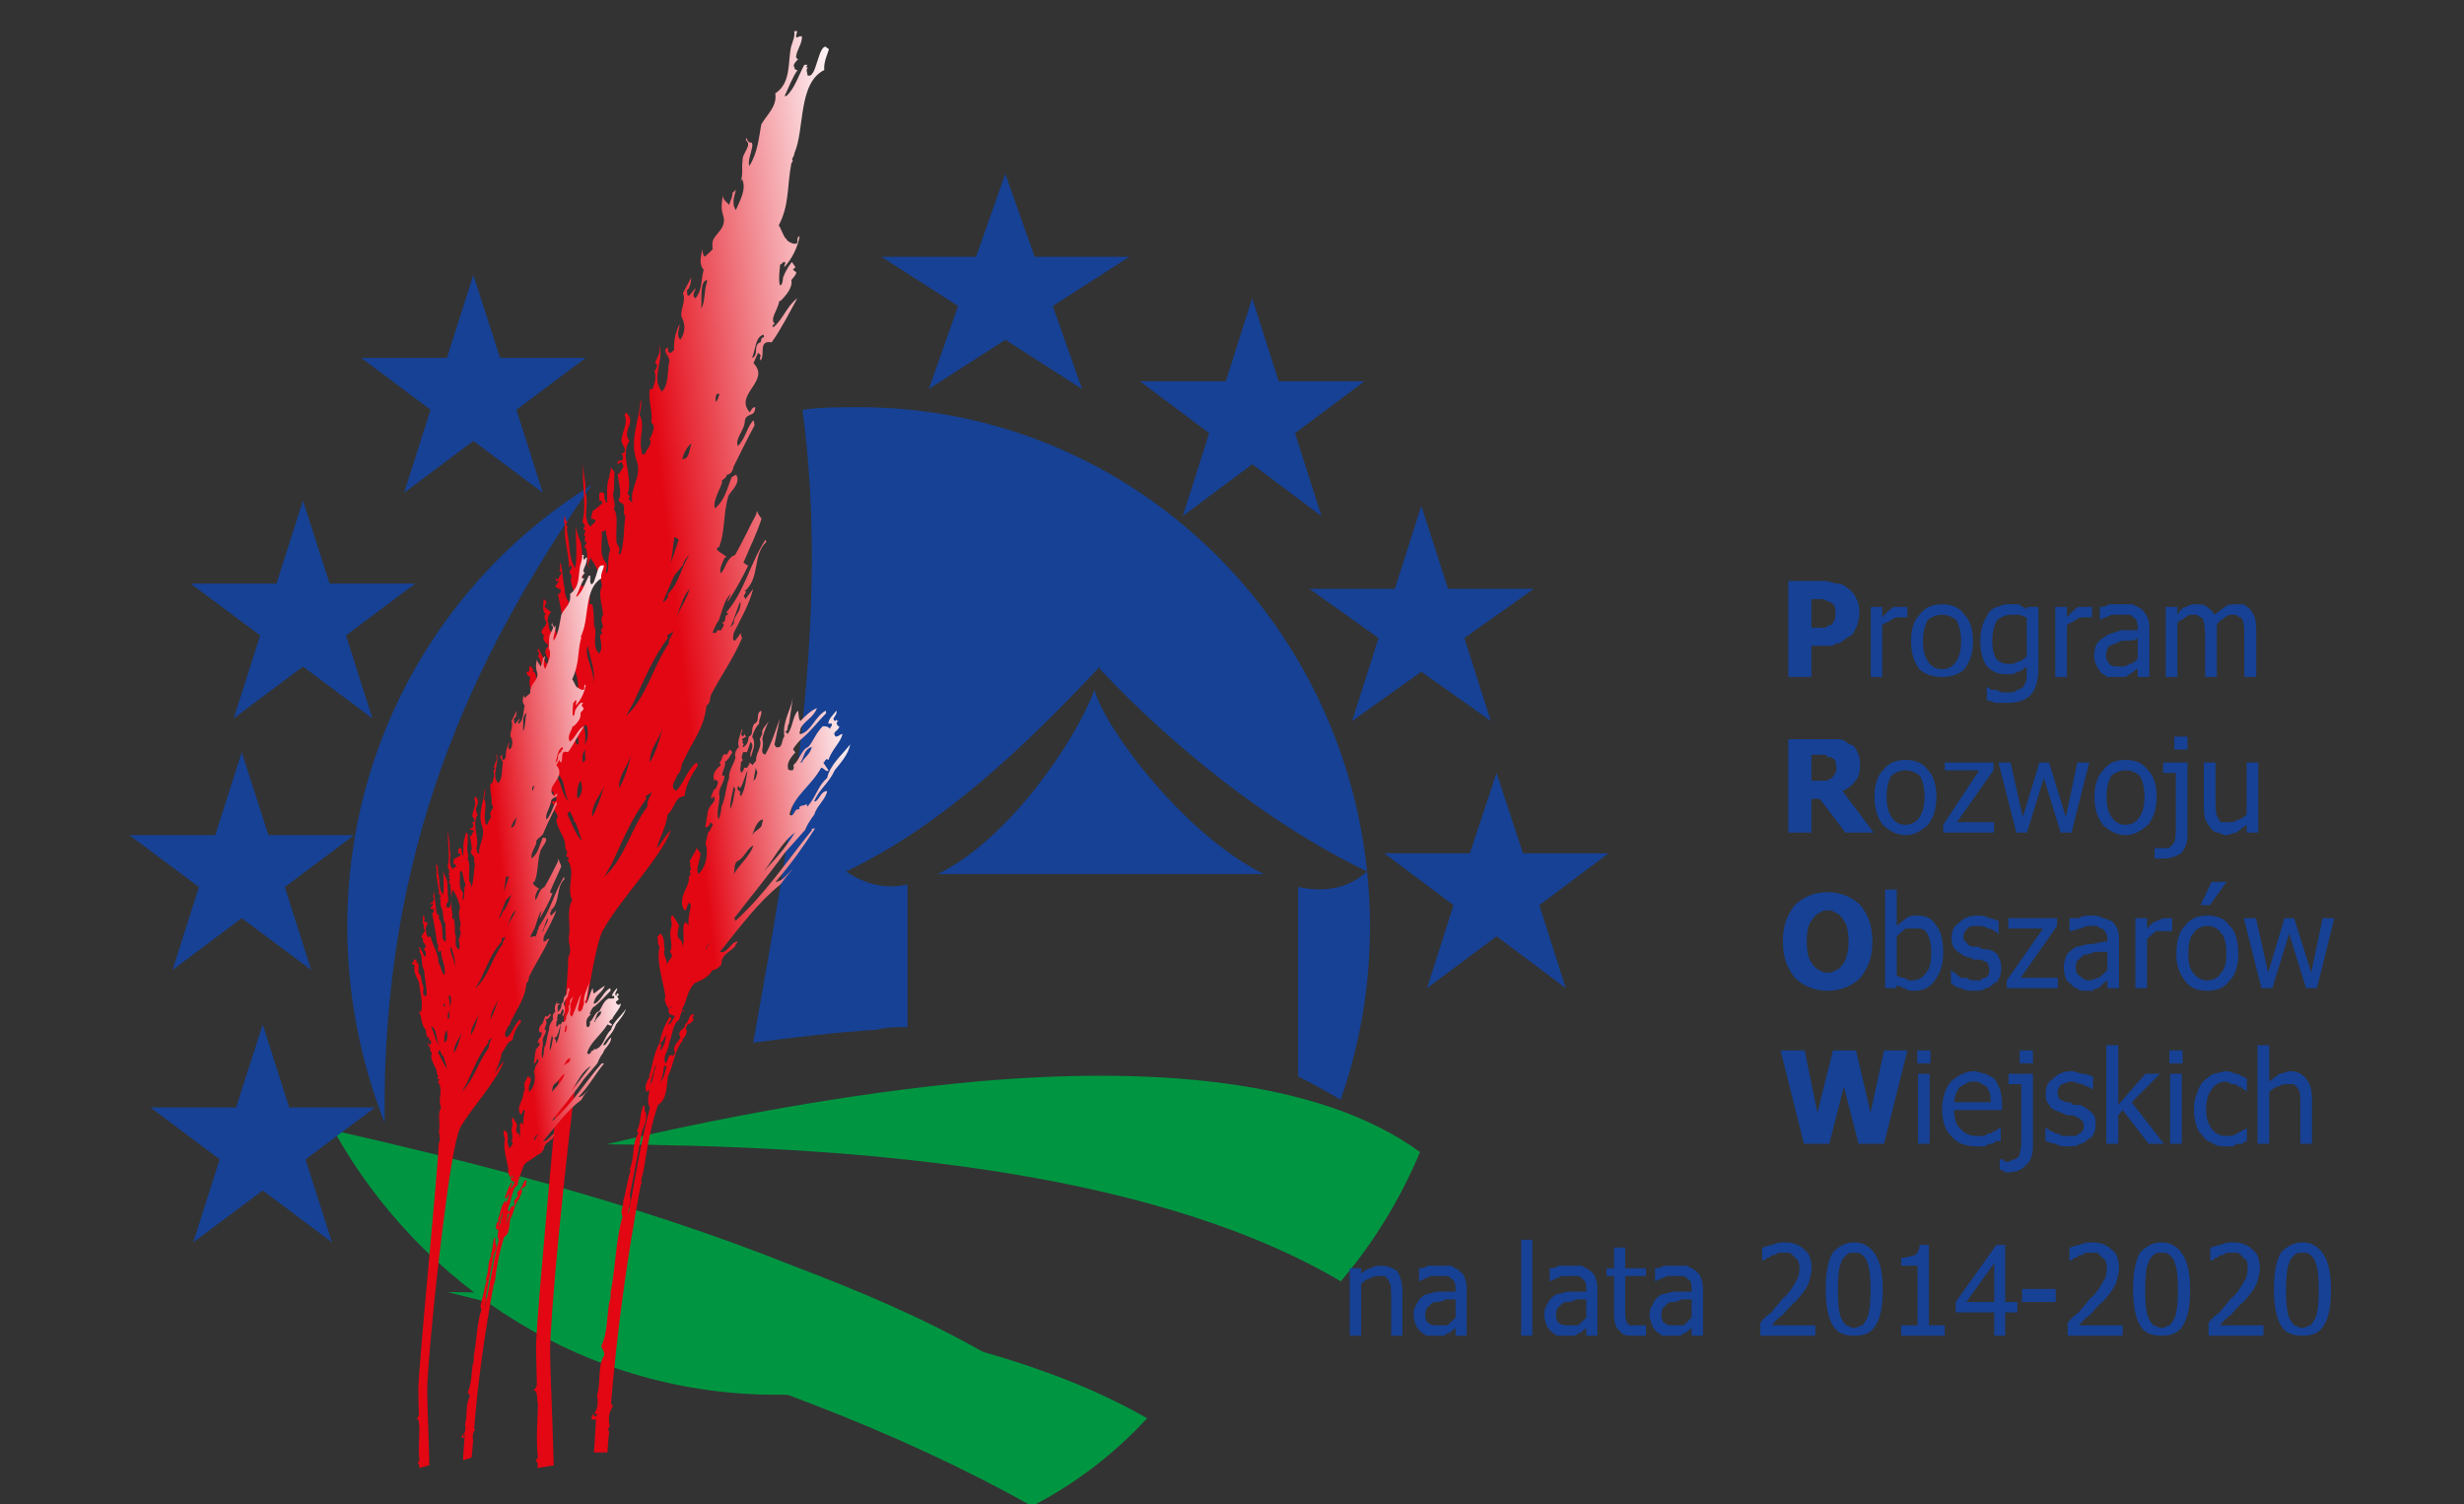
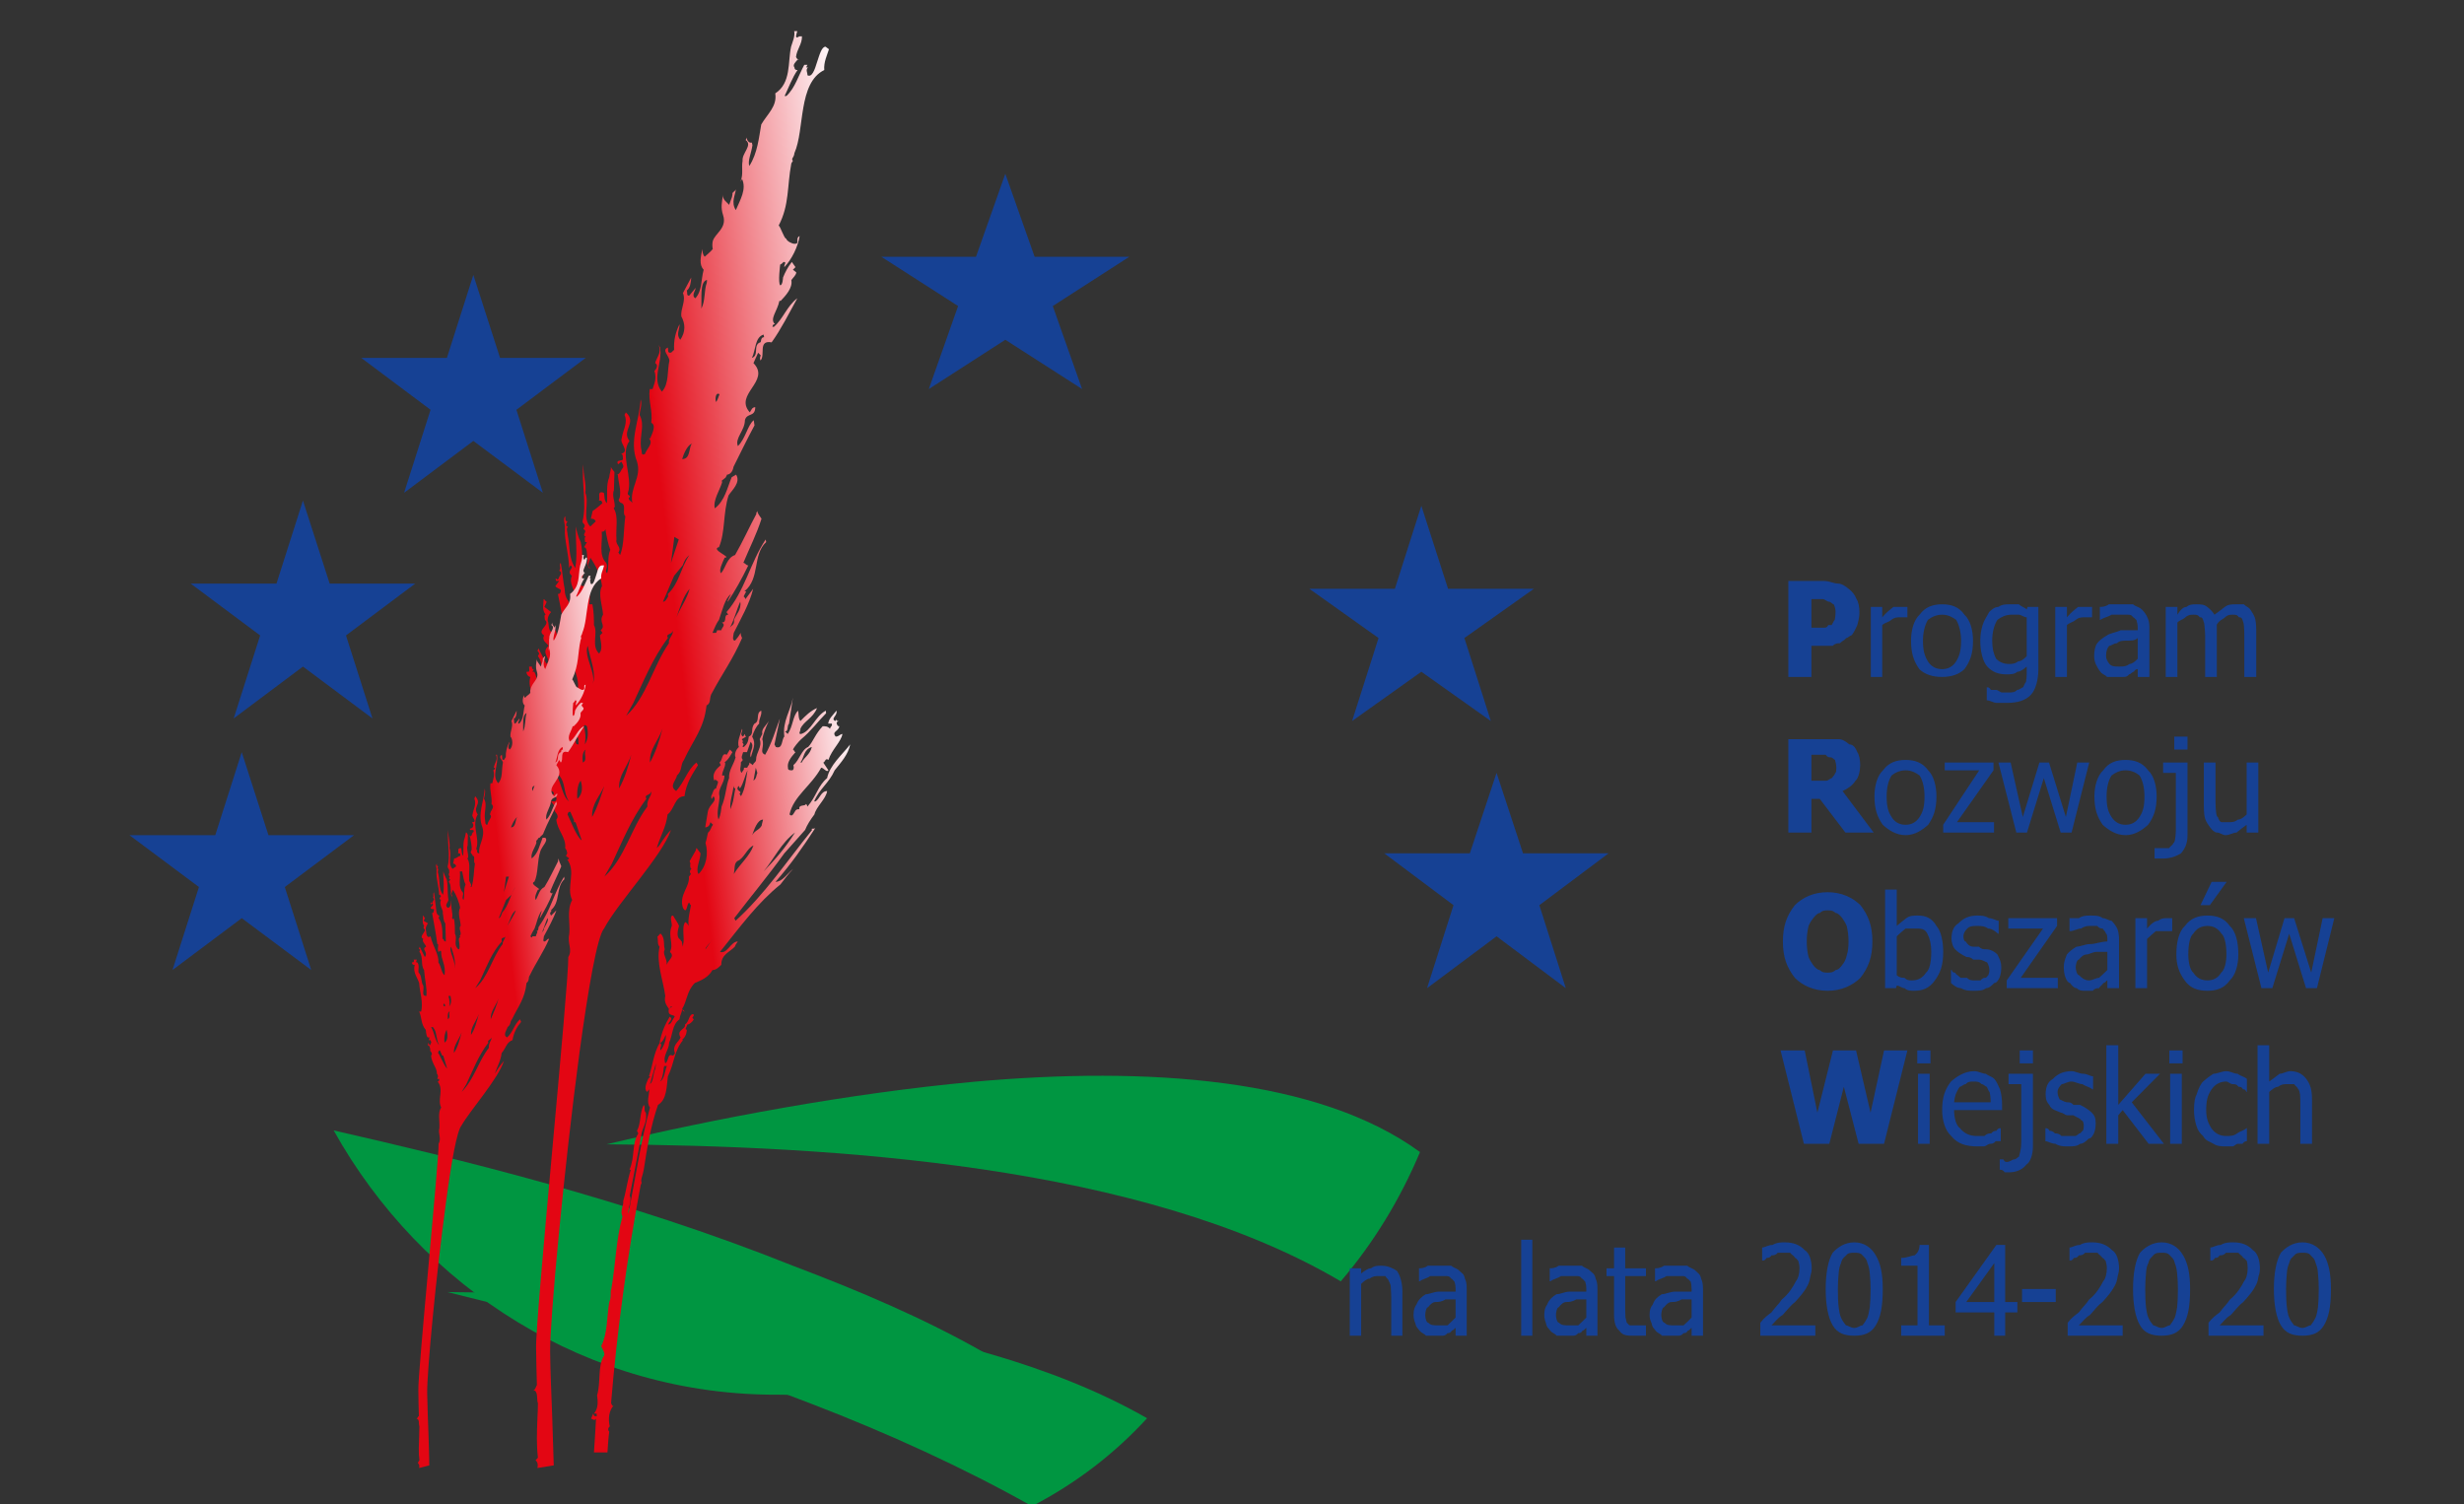
<svg xmlns="http://www.w3.org/2000/svg" width="100%" height="100%" viewBox="0 0 95 58" version="1.1" xml:space="preserve" style="fill-rule:evenodd;clip-rule:evenodd;stroke-linejoin:round;stroke-miterlimit:1.414;">
  <rect x="0" y="0" width="95" height="58" fill="#333333" stroke="none" />
  <g transform="matrix(1,0,0,1,-1215.14,-10366.5)">
-     <path d="M1266.83,10408.9C1267.56,10406.8 1267.96,10404.6 1267.96,10402.2C1267.96,10401.5 1267.92,10400.8 1267.85,10400.1C1267.07,10400.8 1266.15,10400.9 1265.19,10400.7L1265.19,10408C1265.77,10408.3 1266.32,10408.6 1266.83,10408.9ZM1267.85,10400.1C1266.8,10390 1258.42,10382.2 1248.25,10382.2C1247.52,10382.2 1246.79,10382.2 1246.08,10382.3C1247.14,10390.2 1245.67,10398.4 1244.18,10406.7C1245.76,10406.5 1247.36,10406.3 1248.96,10406.2C1249.35,10406.1 1249.74,10406.1 1250.13,10406.1L1250.13,10400.6C1249.31,10400.8 1248.5,10400.6 1247.76,10400.1C1251.53,10398.3 1254.72,10395.2 1257.55,10392.2L1257.55,10392.3C1260.37,10395.3 1264.09,10398.3 1267.85,10400.1ZM1237.95,10385.2C1232.3,10388.7 1228.53,10395 1228.53,10402.2C1228.53,10404.9 1229.04,10407.4 1229.97,10409.8C1229.84,10399.3 1233.29,10391.9 1237.95,10385.2ZM1251.29,10400.2L1263.87,10400.2C1260.82,10398.7 1257.74,10394.6 1257.34,10393.1C1256.59,10395.1 1254,10398.9 1251.29,10400.2" style="fill:rgb(22,65,148);" />
-   </g>
+     </g>
  <g transform="matrix(0.478,-0.878,-0.878,-0.478,8555.61,6105.28)">
    <path d="M1252.98,10367.7C1254.88,10367.3 1256.85,10367.2 1258.82,10367.4C1259.46,10372.2 1256.71,10378.2 1252.98,10383.8C1250.23,10387.9 1246.95,10391.9 1244.08,10395.1C1248.15,10387.5 1253.29,10376.6 1252.98,10367.7" style="fill:rgb(0,150,65);" />
  </g>
  <g transform="matrix(0.344,-0.939,-0.939,-0.344,9344.55,4795.92)">
    <path d="M1247.93,10366.4C1249.35,10365.1 1250.94,10364.1 1252.64,10363.4C1254.03,10371.5 1250.75,10382.5 1247.93,10390.4C1248.41,10386.1 1248.81,10380.9 1248.71,10375.7C1248.66,10372.6 1248.42,10369.4 1247.93,10366.4" style="fill:rgb(0,150,65);" />
  </g>
  <g transform="matrix(0.995,0.101,0.101,-0.995,-2259.83,10246)">
    <path d="M1248.74,10370.2C1251.54,10370.4 1254.15,10371.3 1256.45,10372.6C1253.97,10373.7 1251.36,10374.5 1248.74,10375.2C1242.12,10377.1 1235.44,10378 1230.61,10378.6C1234.59,10372.9 1241.4,10369.4 1248.74,10370.2" style="fill:rgb(0,150,65);" />
  </g>
  <g transform="matrix(1,0,0,1,-1215.14,-10395.8)">
    <path d="M1233.39,10406.4L1234.42,10409.6L1237.72,10409.6L1235.05,10411.6L1236.07,10414.8L1233.39,10412.8L1230.72,10414.8L1231.74,10411.6L1229.07,10409.6L1232.37,10409.6L1233.39,10406.4Z" style="fill:rgb(22,65,148);" />
  </g>
  <g transform="matrix(1,0,0,1,-1215.14,-10378.4)">
    <path d="M1226.82,10397.7L1227.85,10400.9L1231.15,10400.9L1228.48,10402.9L1229.5,10406.1L1226.82,10404.1L1224.15,10406.1L1225.17,10402.9L1222.49,10400.9L1225.8,10400.9L1226.82,10397.7Z" style="fill:rgb(22,65,148);" />
  </g>
  <g transform="matrix(1,0,0,1,-1215.14,-10359)">
    <path d="M1224.46,10388L1225.49,10391.2L1228.79,10391.2L1226.12,10393.2L1227.14,10396.4L1224.46,10394.4L1221.79,10396.4L1222.81,10393.2L1220.13,10391.2L1223.44,10391.2L1224.46,10388Z" style="fill:rgb(22,65,148);" />
  </g>
  <g transform="matrix(1,0,0,1,-1215.14,-10338.1)">
-     <path d="M1225.27,10377.6L1226.29,10380.8L1229.6,10380.8L1226.92,10382.8L1227.94,10386L1225.27,10384L1222.59,10386L1223.61,10382.8L1220.94,10380.8L1224.24,10380.8L1225.27,10377.6Z" style="fill:rgb(22,65,148);" />
-   </g>
+     </g>
  <g transform="matrix(1,0,0,1,-1215.14,-10403.7)">
    <path d="M1253.9,10410.4L1255.03,10413.6L1258.68,10413.6L1255.73,10415.5L1256.86,10418.7L1253.9,10416.8L1250.95,10418.7L1252.08,10415.5L1249.12,10413.6L1252.77,10413.6L1253.9,10410.4Z" style="fill:rgb(22,65,148);" />
  </g>
  <g transform="matrix(1,0,0,1,-1215.14,-10394.1)">
-     <path d="M1263.42,10405.6L1264.44,10408.8L1267.75,10408.8L1265.07,10410.8L1266.09,10414L1263.42,10412L1260.74,10414L1261.76,10410.8L1259.09,10408.8L1262.4,10408.8L1263.42,10405.6Z" style="fill:rgb(22,65,148);" />
-   </g>
+     </g>
  <g transform="matrix(1,0,0,1,-1215.14,-10378.1)">
    <path d="M1269.94,10397.6L1270.97,10400.8L1274.28,10400.8L1271.6,10402.7L1272.62,10405.9L1269.94,10404L1267.27,10405.9L1268.29,10402.7L1265.62,10400.8L1268.92,10400.8L1269.94,10397.6Z" style="fill:rgb(22,65,148);" />
  </g>
  <g transform="matrix(1,0,0,1,-1215.14,-10357.5)">
    <path d="M1272.84,10387.3L1273.86,10390.4L1277.16,10390.4L1274.49,10392.4L1275.51,10395.6L1272.84,10393.6L1270.16,10395.6L1271.18,10392.4L1268.51,10390.4L1271.81,10390.4L1272.84,10387.3Z" style="fill:rgb(22,65,148);" />
  </g>
  <g transform="matrix(1,0,0,1,-1215.14,-10367.6)">
    <path d="M1245.76,10368.8C1245.8,10369 1245.7,10369.2 1245.64,10369.4C1245.51,10370 1245.65,10370.8 1245.03,10371.2C1245.11,10371.7 1244.72,10372 1244.49,10372.4C1244.4,10372.9 1244.35,10373.5 1244.03,10374C1243.96,10373.8 1244.11,10373.5 1244.15,10373.2L1244.13,10373.1L1244.08,10373.1C1244.01,10373.1 1243.92,10373 1243.94,10372.9L1243.89,10373C1244.17,10373.2 1243.74,10373.5 1243.77,10373.8C1243.72,10374.1 1243.81,10374.3 1243.69,10374.6L1243.75,10374.5C1243.93,10374.9 1243.68,10375.3 1243.51,10375.7C1243.31,10375.4 1243.5,10375.1 1243.51,10374.9C1243.47,10375 1243.36,10375 1243.38,10375.1L1243.36,10375.2L1243.25,10375.5C1243.18,10375.4 1242.98,10375.3 1243.02,10375.1C1242.97,10375.4 1242.92,10375.6 1243.02,10375.9C1243.18,10376.4 1242.7,10376.6 1242.62,10376.9C1242.6,10377 1242.6,10377.1 1242.62,10377.2C1242.55,10377.3 1242.41,10377.4 1242.31,10377.5C1242.22,10377.4 1242.23,10377.3 1242.22,10377.2C1242.16,10377.5 1242.08,10377.8 1242.27,10378C1242.16,10378.4 1242.22,10378.8 1241.95,10379.1C1241.78,10379 1241.96,10378.8 1241.96,10378.7L1241.71,10379C1241.6,10379 1241.65,10378.9 1241.62,10378.8C1241.75,10378.7 1241.78,10378.5 1241.79,10378.3L1241.47,10378.9C1241.6,10379.2 1241.37,10379.5 1241.41,10379.8C1241.57,10380.1 1241.57,10380.4 1241.37,10380.7C1241.19,10380.5 1241.35,10380.3 1241.34,10380.1C1241.19,10380.4 1241.11,10380.7 1241.13,10381.1C1241.08,10381.1 1241.06,10381.2 1240.98,10381.2C1240.87,10381.2 1240.91,10381.1 1240.89,10381C1240.64,10381.1 1240.93,10381.3 1240.95,10381.5C1240.86,10381.9 1240.94,10382.4 1240.66,10382.7C1240.25,10382.2 1240.69,10381.6 1240.59,10381L1240.53,10380.9C1240.67,10381.2 1240.44,10381.4 1240.4,10381.6C1240.57,10381.7 1240.38,10381.9 1240.37,10381.9C1240.47,10382.2 1240.36,10382.4 1240.3,10382.6L1240.19,10382.6C1240.13,10383.1 1240.31,10383.4 1240.25,10383.9C1240.45,10384 1240.29,10384.3 1240.21,10384.5L1240.16,10384.5C1240.35,10384.7 1240.07,10384.9 1240.01,10385.1C1239.84,10385.2 1239.9,10385 1239.86,10384.9C1239.78,10384.4 1240.02,10384 1239.8,10383.6C1239.81,10383.4 1239.91,10383.2 1239.84,10383C1239.8,10383.8 1239.38,10384.6 1239.7,10385.4C1239.89,10386 1239.41,10386.4 1239.52,10387C1239.47,10386.9 1239.37,10386.9 1239.38,10386.8C1239.52,10386.7 1239.29,10386.7 1239.35,10386.6C1239.55,10386 1239.03,10385.1 1239.41,10384.6C1239.08,10384.2 1239.72,10383.9 1239.27,10383.5L1239.22,10383.6C1239.36,10383.9 1239.15,10384.2 1239.11,10384.5C1239.02,10384.7 1239.45,10385 1239.08,10385.1C1239.16,10385.1 1239.15,10385.2 1239.16,10385.3C1239.15,10385.4 1238.86,10385.3 1238.97,10385.5L1239.1,10385.4C1239.21,10385.6 1239.18,10385.6 1239.11,10385.7C1239.06,10385.8 1239.01,10385.9 1238.9,10385.9L1238.96,10385.9C1238.98,10386.2 1239.1,10386.5 1239.03,10386.8C1238.93,10386.9 1239.07,10387 1239.12,10387C1239.29,10387.1 1239.12,10387.4 1239.25,10387.5C1239.18,10388 1239.21,10388.6 1239.05,10389L1238.98,10388.9C1239.13,10388.7 1238.85,10388.6 1238.91,10388.4C1238.87,10388 1239,10387.5 1238.8,10387.2C1238.82,10387.2 1238.86,10387.1 1238.84,10387.1C1238.84,10386.9 1238.73,10386.7 1238.81,10386.5L1238.83,10385.8C1238.76,10385.7 1238.74,10385.7 1238.69,10385.6C1238.71,10385.7 1238.63,10385.9 1238.63,10386C1238.5,10386.3 1238.57,10386.7 1238.54,10387C1238.42,10386.9 1238.46,10386.7 1238.42,10386.6C1238.14,10386.5 1238.29,10386.8 1238.23,10386.9L1238.29,10386.9C1238.36,10386.9 1238.35,10387 1238.37,10387C1238.24,10387.1 1238.15,10387.2 1237.99,10387.3L1237.92,10387.6C1237.99,10387.6 1238.06,10387.6 1238.11,10387.7L1237.9,10387.9C1237.58,10387.6 1237.87,10387 1237.71,10386.6C1237.75,10386.2 1237.63,10386 1237.63,10385.5C1237.55,10386.2 1237.77,10387 1237.6,10387.7C1237.6,10387.8 1237.71,10387.8 1237.68,10387.9L1237.63,10388C1237.84,10388.1 1237.53,10388.2 1237.73,10388.3C1237.66,10388.3 1237.69,10388.4 1237.7,10388.5L1237.77,10388.5L1237.66,10388.7C1237.81,10388.7 1237.75,10389.1 1237.81,10389.2C1237.75,10389.3 1237.81,10389.4 1237.85,10389.5C1237.85,10389.5 1237.86,10389.5 1237.9,10389.5C1237.72,10389.4 1237.9,10389.2 1237.9,10389.1C1238.11,10389.4 1238.31,10389.8 1238.35,10390.2C1238.18,10390.5 1238.38,10391 1238.39,10391.3C1238.21,10391.6 1238.52,10391.7 1238.3,10391.9L1238.37,10392L1238.27,10392.1C1238.27,10392.2 1238.37,10392.5 1238.3,10392.7L1238.24,10392.8C1237.92,10392.5 1238.21,10392 1238.04,10391.7C1238.04,10391.5 1238.04,10391.2 1237.98,10390.9C1237.93,10390.9 1237.9,10390.9 1237.86,10390.9C1237.94,10390.5 1237.75,10390.1 1237.83,10389.8C1237.77,10389.9 1237.82,10390.2 1237.59,10390.2C1237.4,10390.1 1237.61,10389.9 1237.64,10389.7C1237.57,10389.3 1237.62,10388.9 1237.53,10388.5C1237.43,10388.3 1237.38,10388.1 1237.34,10387.9C1237.33,10388.5 1237.41,10389 1237.32,10389.5C1237.05,10389.1 1237.13,10388.7 1237.02,10388.2C1237.03,10388.1 1236.95,10388 1237.04,10387.9C1237,10387.9 1236.96,10387.9 1236.97,10387.8L1237.02,10387.7C1236.91,10387.7 1236.95,10387.6 1236.93,10387.5C1236.84,10387.6 1236.92,10387.8 1236.92,10387.9L1236.92,10388C1236.89,10388.4 1237.08,10389 1237.08,10389.5L1237.13,10389.4C1237.33,10389.5 1236.94,10389.6 1237.19,10389.8C1237.05,10390.1 1237.35,10390.4 1237.3,10390.6C1237.34,10390.7 1237.32,10391.1 1237.45,10391.2L1237.48,10392.3C1237.31,10392.3 1237.4,10392.1 1237.27,10392.1C1237.29,10391.7 1237.28,10391.1 1237.04,10390.8L1237.08,10390.8C1236.97,10390.7 1236.91,10390.5 1236.91,10390.3C1236.86,10390.1 1236.82,10389.6 1236.76,10389.3C1236.67,10389.4 1236.8,10389.5 1236.7,10389.6C1236.87,10389.7 1236.69,10389.8 1236.68,10389.9C1236.63,10390 1236.6,10389.9 1236.56,10389.9L1236.58,10390L1236.63,10390C1236.67,10390 1236.71,10390 1236.7,10390L1236.55,10390.2C1236.62,10390.3 1236.8,10390.3 1236.76,10390.4C1236.73,10390.5 1236.71,10390.5 1236.65,10390.5C1236.77,10391.1 1236.9,10391.7 1236.96,10392.4C1237.09,10392.5 1236.95,10392.7 1237.03,10392.8C1237.1,10392.8 1237.17,10392.8 1237.21,10392.9C1237.19,10393.3 1237.51,10393.8 1237.41,10394.2C1237.21,10394.1 1237.23,10393.8 1237.02,10393.6C1237.08,10393 1236.7,10392.5 1236.56,10391.9C1236.32,10392.1 1236.3,10391.8 1236.28,10391.6C1236.22,10391.5 1236.28,10391.3 1236.39,10391.2L1236.13,10391L1236.22,10390.8C1236.18,10390.8 1236.14,10390.7 1236.1,10390.7C1236.1,10390.9 1236.02,10391.1 1236.18,10391.3C1236.11,10391.3 1236.14,10391.4 1236.15,10391.5C1236.39,10391.7 1235.79,10391.9 1236.12,10392.1C1236.01,10392.3 1236.23,10392.4 1236.29,10392.5C1235.95,10392.8 1236.45,10393 1236.21,10393.2L1235.9,10392.6L1235.86,10392.7C1235.89,10392.7 1235.93,10392.8 1235.93,10392.8L1235.88,10392.9C1236.13,10393.2 1235.94,10393.7 1236.16,10394.1C1236.21,10394.6 1236.35,10395.1 1236.31,10395.5C1235.98,10395.5 1236.18,10395.2 1236.12,10395C1235.97,10394.8 1236.04,10394.4 1235.83,10394.2C1235.79,10394 1235.9,10393.8 1235.74,10393.5L1235.67,10393.5L1235.72,10393.4C1235.68,10393.4 1235.64,10393.4 1235.65,10393.3L1235.54,10393.3C1235.54,10393.4 1235.57,10393.5 1235.51,10393.5L1235.44,10393.5C1235.43,10393.6 1235.52,10393.7 1235.59,10393.7C1235.46,10394.1 1235.76,10394.5 1235.86,10394.8C1235.91,10395.5 1236.11,10395.9 1235.98,10396.5C1235.93,10396.5 1235.9,10396.5 1235.86,10396.5C1236.02,10396.8 1235.96,10397.3 1236.25,10397.6C1236.28,10397.7 1236.26,10398 1236.38,10398.1C1236.43,10398.1 1236.47,10398.1 1236.5,10398.2L1236.41,10398.3C1236.44,10398.3 1236.46,10398.3 1236.52,10398.3C1236.6,10398.3 1236.59,10398.4 1236.6,10398.4C1236.57,10398.5 1236.55,10398.5 1236.49,10398.5L1236.43,10398.5L1236.38,10398.5C1236.49,10398.6 1236.53,10398.7 1236.53,10398.8C1236.46,10398.9 1236.75,10399 1236.59,10399.2C1236.62,10399.6 1236.98,10399.9 1236.93,10400.3C1237,10400.4 1236.99,10400.4 1237.01,10400.5L1236.96,10400.6L1237.09,10400.7C1237.06,10400.7 1237.04,10400.8 1236.98,10400.7C1237.39,10401.2 1236.95,10401.8 1237.2,10402.3C1236.98,10402.7 1237.13,10403.2 1237.09,10403.6C1237,10404 1237.23,10404.2 1237.05,10404.5C1237.08,10405.5 1235.76,10418.6 1235.81,10419.6C1235.81,10420 1235.83,10420.5 1235.84,10421C1235.79,10421.1 1235.77,10421.2 1235.69,10421.2C1235.91,10421.2 1235.82,10421.6 1235.88,10421.7C1235.88,10421.9 1235.87,10422.1 1235.86,10422.3C1235.84,10422.8 1235.82,10423.3 1235.88,10423.8L1235.79,10423.9C1235.89,10424 1235.88,10424.1 1235.86,10424.2L1236.49,10424.1C1236.47,10423.5 1236.45,10422.9 1236.43,10422.2C1236.4,10421.4 1236.36,10420.5 1236.35,10419.7C1236.34,10418.5 1236.89,10412.6 1237.48,10408.2C1237.82,10405.7 1238.17,10403.7 1238.43,10403.4C1238.96,10402.4 1240.67,10400.6 1241.01,10399.6C1240.9,10399.7 1240.75,10399.9 1240.56,10400.2L1240.46,10400.3C1240.61,10399.8 1240.82,10399.5 1240.88,10399C1241.15,10398.8 1241.15,10398.3 1241.53,10398.3C1241.6,10397.8 1241.8,10397.5 1242.05,10397.1L1241.99,10397C1241.63,10397.3 1241.56,10397.7 1241.21,10398.1C1240.92,10397.9 1241.21,10397.7 1241.24,10397.5C1241.46,10397.3 1241.36,10397.1 1241.51,10396.9C1241.88,10396.1 1242.28,10395.7 1242.38,10394.8C1242.58,10394.7 1242.46,10394.5 1242.6,10394.3C1242.97,10393.6 1243.41,10393 1243.75,10392.2C1243.71,10392.1 1243.7,10392.1 1243.7,10392C1243.64,10392.1 1243.57,10392.2 1243.48,10392.3C1243.35,10392.3 1243.42,10392.1 1243.43,10392C1243.68,10391.5 1244.03,10390.9 1244.18,10390.3L1243.88,10390.7C1243.85,10390.6 1243.8,10390.6 1243.81,10390.6L1243.91,10390.4L1243.84,10390.4C1244.46,10389.9 1244.14,10389 1244.68,10388.5L1244.66,10388.4C1244.06,10389.3 1243.85,10390.4 1243.15,10391.2L1243.22,10391.3C1243.01,10391.3 1243.2,10391.6 1242.97,10391.6C1243.14,10391.7 1242.96,10391.8 1242.95,10391.9L1242.78,10391.9C1242.8,10391.9 1242.76,10392 1242.74,10392C1242.68,10392 1242.65,10392 1242.61,10392C1242.69,10391.8 1242.78,10391.6 1242.86,10391.5C1243,10391.1 1243.08,10390.7 1243.32,10390.5C1243.28,10390.6 1243.16,10390.8 1243.2,10390.8C1243.47,10390.4 1243.75,10389.9 1243.99,10389.4C1243.91,10389.4 1243.86,10389.3 1243.8,10389.3C1244.05,10388.7 1244.31,10388.2 1244.5,10387.6C1244.44,10387.5 1244.34,10387.4 1244.34,10387.3L1244.29,10387.4L1244.31,10387.4C1244.04,10387.9 1243.77,10388.5 1243.48,10389C1243.16,10389.1 1243.12,10389.5 1242.94,10389.7C1242.84,10389.6 1242.99,10389.3 1243.08,10389.1C1243.38,10389.1 1242.55,10388.8 1242.84,10388.7L1242.86,10388.7C1243.11,10388.1 1243.01,10387.4 1243.23,10386.7C1243.36,10386.5 1243.71,10386.2 1243.52,10385.9L1243.35,10386C1243.18,10386.4 1243.09,10386.9 1242.7,10387.2C1242.62,10386.9 1242.89,10386.5 1242.98,10386.2C1242.98,10386.2 1242.95,10386.1 1243.01,10386.1L1243.13,10386C1243.1,10386 1243.14,10386 1243.17,10385.9C1243.27,10385.9 1243.39,10385.8 1243.42,10385.6C1243.67,10385.1 1243.96,10384.5 1244.23,10384L1244.2,10383.8C1243.96,10384 1243.89,10384.5 1243.59,10384.8C1243.46,10384.5 1243.86,10384.2 1243.86,10383.8C1243.94,10383.5 1244.25,10383.7 1244.26,10383.3C1244.14,10383.3 1244.11,10383.4 1244.05,10383.5C1243.42,10382.8 1244.87,10382.3 1244.19,10381.6L1244.37,10381.2L1244.47,10381.3C1244.44,10381.4 1244.43,10381.4 1244.46,10381.5C1244.66,10381.3 1244.35,10380.7 1244.89,10380.8C1245.25,10380.3 1245.55,10379.7 1245.88,10379.1C1245.48,10379.4 1245.33,10379.9 1244.98,10380.2L1244.92,10380.2C1244.94,10380.1 1244.97,10380.1 1245.02,10380.1C1244.8,10379.9 1245.11,10379.6 1245.19,10379.2L1245.24,10379.2C1245.43,10379 1245.71,10378.7 1245.65,10378.4C1245.72,10378.3 1245.84,10378.2 1245.84,10378.1L1245.71,10378L1245.81,10377.9L1245.67,10377.7C1245.51,10377.9 1245.41,10378.1 1245.33,10378.3C1245.33,10378.3 1245.32,10378.6 1245.22,10378.6C1245.13,10378.5 1245.22,10377.8 1245.22,10377.8C1245.22,10377.8 1245.26,10377.8 1245.35,10377.7C1245.49,10377.7 1245.36,10377.8 1245.38,10377.9C1245.67,10377.6 1245.91,10377.1 1245.97,10376.7C1245.78,10376.8 1246,10377 1245.78,10377C1245.67,10377 1245.48,10376.9 1245.45,10376.8C1245.37,10376.8 1245.22,10376.3 1245.16,10376.3C1245.58,10375.5 1245.48,10374.8 1245.65,10373.9L1245.71,10373.8C1245.63,10373.7 1245.75,10373.7 1245.77,10373.5C1246.17,10372.6 1245.9,10370.8 1246.92,10370.3C1246.89,10370 1247.04,10369.7 1247.1,10369.5L1246.97,10369.4C1246.82,10369.4 1246.74,10369.7 1246.64,10370C1246.55,10370.3 1246.44,10370.6 1246.27,10370.5C1246.28,10370.4 1246.19,10370.3 1246.29,10370.2L1246.22,10370.2L1246.27,10370.1C1246.23,10370.1 1246.16,10370.1 1246.09,10370.1L1246.15,10370.1C1245.93,10370.5 1245.79,10371 1245.46,10371.3L1245.39,10371.3C1245.54,10371 1245.68,10370.6 1245.89,10370.3C1245.84,10370.3 1245.78,10370.3 1245.77,10370.2C1245.69,10370.1 1245.81,10370 1245.89,10369.9C1245.91,10369.9 1245.94,10369.9 1245.98,10369.9C1245.92,10369.9 1245.88,10369.9 1245.83,10369.8C1245.86,10369.5 1246.07,10369.3 1246.06,10369C1246.03,10369 1246,10369 1245.98,10369C1245.92,10369 1245.86,10369.1 1245.83,10369C1245.85,10368.9 1245.85,10368.9 1245.88,10368.8L1245.76,10368.8ZM1242.37,10378.4L1242.4,10378.4L1242.39,10378.5C1242.28,10378.8 1242.34,10379.2 1242.18,10379.5C1242.2,10379.1 1242.12,10378.5 1242.37,10378.4ZM1244.58,10380.5L1244.6,10380.6C1244.45,10380.6 1244.5,10380.8 1244.45,10380.8C1244.16,10380.9 1244.42,10381.3 1244.13,10381.4C1244.28,10381.1 1244.24,10380.6 1244.58,10380.5ZM1242.88,10382.8C1242.84,10382.9 1242.82,10383 1242.75,10383.1C1242.7,10383 1242.73,10382.7 1242.88,10382.8ZM1241.81,10384.7C1241.69,10384.9 1241.76,10385.3 1241.44,10385.3C1241.5,10385.1 1241.62,10384.8 1241.81,10384.7ZM1238.51,10389.3C1238.21,10389 1238.38,10388.5 1238.34,10388.1C1238.39,10388.1 1238.45,10388.1 1238.48,10388C1238.53,10388.3 1238.59,10388.6 1238.67,10388.8C1238.54,10389.1 1238.64,10389.4 1238.55,10389.7C1238.42,10389.6 1238.61,10389.5 1238.51,10389.3ZM1241.14,10388.3L1241.31,10388.4L1241.01,10389.3L1241.14,10388.3ZM1241.13,10389.8L1241.46,10389.4C1241.53,10389.2 1241.6,10389.1 1241.72,10389C1241.38,10389.5 1241.32,10390.1 1240.89,10390.5L1240.9,10390.6C1240.83,10390.7 1240.8,10390.8 1240.7,10390.8L1241.13,10389.8ZM1241.73,10390.3C1241.62,10390.7 1241.39,10391 1241.22,10391.4C1241.37,10391 1241.47,10390.6 1241.73,10390.3ZM1243.68,10390.8C1243.74,10391.1 1243.51,10391.3 1243.44,10391.5C1243.46,10391.7 1243.35,10391.7 1243.28,10391.8C1243.45,10391.5 1243.54,10391.1 1243.68,10390.8ZM1239.56,10394.7C1239.94,10393.9 1240.29,10393 1240.89,10392.2C1240.79,10392 1241.06,10392.1 1241.08,10391.9C1241.11,10392.1 1240.9,10392.2 1240.93,10392.4C1240.31,10393.3 1240.06,10394.5 1239.28,10395.2L1239.56,10394.7ZM1237.98,10394C1238.16,10393.6 1237.63,10392.9 1237.8,10392.5C1237.89,10393 1238.16,10393.6 1237.98,10394L1237.97,10394L1237.98,10394ZM1237.65,10395.6C1237.7,10395.5 1237.74,10395.6 1237.77,10395.6C1237.83,10395.9 1237.81,10396.1 1237.69,10396.3C1237.73,10396 1237.72,10395.9 1237.65,10395.6ZM1240.68,10395.7C1240.55,10396.2 1240.42,10396.6 1240.2,10397C1240.17,10396.5 1240.5,10396.2 1240.68,10395.7ZM1237.36,10396C1237.48,10396 1237.42,10396.2 1237.45,10396.3C1237.44,10396.3 1237.43,10396.3 1237.41,10396.3C1237.3,10396.3 1237.34,10396.1 1237.36,10396ZM1237.72,10396.5C1237.63,10396.7 1237.81,10396.9 1237.61,10397C1237.59,10396.8 1237.59,10396.6 1237.72,10396.5ZM1239.48,10396.7C1239.35,10397.2 1239.23,10397.6 1239.01,10398C1238.98,10397.5 1239.31,10397.2 1239.48,10396.7ZM1236.59,10397.5L1236.7,10397.5C1236.96,10397.8 1236.86,10398.2 1237.08,10398.5C1236.81,10398.3 1236.8,10397.8 1236.59,10397.5ZM1237.53,10397.7C1237.59,10397.9 1237.63,10398.2 1237.4,10398.4C1237.37,10398.1 1237.43,10397.8 1237.53,10397.7ZM1238.44,10397.9C1238.31,10398.3 1238.19,10398.7 1237.97,10399.1C1237.94,10398.6 1238.27,10398.3 1238.44,10397.9ZM1238.73,10400.9C1239.11,10400.1 1239.46,10399.2 1240.06,10398.4C1239.96,10398.2 1240.22,10398.3 1240.25,10398.1C1240.28,10398.3 1240.07,10398.4 1240.1,10398.7C1239.48,10399.5 1239.23,10400.7 1238.44,10401.4L1238.73,10400.9ZM1237.02,10399C1237.05,10398.9 1237.07,10398.9 1237.13,10398.9L1237.26,10399.2C1237.27,10399.2 1237.27,10399.2 1237.27,10399.3L1237.33,10399.3L1237.57,10400C1237.38,10399.9 1237.08,10399.1 1237.02,10399Z" style="fill:url(#_Linear1);" />
  </g>
  <g transform="matrix(1,0,0,1,-1215.14,-10342.5)">
    <path d="M1245.72,10369.4L1245.72,10369.4ZM1245.71,10369.4L1245.72,10369.4L1245.71,10369.4ZM1245.38,10370.9C1245.27,10371 1245.33,10371.4 1245.05,10371.3L1245,10371.2L1245.21,10370.2C1245.06,10370.6 1244.88,10371.2 1244.64,10371.6C1244.4,10371.5 1244.63,10371.3 1244.53,10371C1244.57,10370.8 1244.64,10370.6 1244.78,10370.3C1244.66,10370.5 1244.49,10370.6 1244.53,10370.8L1244.43,10371C1244.54,10371.3 1244.29,10371.5 1244.29,10371.8C1244.28,10371.9 1244.19,10371.9 1244.17,10372L1244.03,10371.9C1244.05,10372 1243.98,10372 1243.95,10372.1L1243.82,10372.1C1243.84,10372.2 1243.77,10372.2 1243.74,10372.3C1243.62,10372.2 1243.73,10372 1243.7,10371.9L1243.78,10371.8C1243.69,10371.7 1243.77,10371.6 1243.79,10371.5L1243.94,10371.5L1244.08,10371.1C1244.27,10371.3 1243.99,10371.5 1244.09,10371.7C1244.16,10371.4 1244.31,10371.2 1244.14,10370.9C1244.2,10370.7 1244.3,10370.5 1244.41,10370.4C1244.39,10370.2 1244.52,10370.1 1244.49,10369.9C1244.26,10370 1244.46,10370.3 1244.23,10370.4C1244.06,10370.6 1244.23,10370.8 1244.01,10370.9C1243.99,10371.1 1243.94,10371.2 1243.82,10371.3L1243.77,10371.3C1243.79,10371.2 1243.83,10371.2 1243.81,10371.2L1243.75,10371.1L1243.8,10371.1L1243.74,10371L1243.91,10370.9C1243.87,10370.9 1243.86,10370.8 1243.86,10370.8C1243.85,10370.8 1243.8,10370.9 1243.78,10370.9C1243.64,10370.8 1243.8,10370.7 1243.75,10370.6C1243.7,10370.8 1243.54,10371.1 1243.63,10371.3C1243.51,10371.4 1243.44,10371.6 1243.5,10371.7C1243.42,10372 1243.23,10372.2 1243.25,10372.5C1243.13,10372.8 1243.13,10373.2 1242.96,10373.6C1242.94,10373.7 1242.94,10373.9 1242.84,10374.1C1242.75,10373.8 1242.88,10373.5 1242.88,10373.2C1242.8,10372.9 1243.08,10372.7 1243.07,10372.4C1243.03,10372.4 1243,10372.4 1242.98,10372.4C1242.99,10372.2 1243.11,10372.1 1243.1,10371.9L1243.06,10371.9C1243.23,10371.8 1243.31,10371.6 1243.38,10371.5L1243.28,10371.4L1243.16,10371.6C1242.96,10371.5 1243.01,10371.8 1242.88,10371.9L1242.93,10372C1242.82,10372.1 1242.56,10372.3 1242.68,10372.6C1242.7,10372.6 1242.72,10372.5 1242.76,10372.6C1242.9,10372.6 1242.76,10372.8 1242.75,10372.9C1242.64,10372.9 1242.62,10373.1 1242.56,10373.2L1242.57,10373.3C1242.61,10373.3 1242.63,10373.2 1242.65,10373.2C1242.81,10373.4 1242.48,10373.5 1242.43,10373.8L1242.33,10374.4C1242.45,10374.4 1242.51,10374.3 1242.53,10374.2L1242.63,10374.3C1242.54,10374.4 1242.56,10374.5 1242.44,10374.6C1242.43,10374.6 1242.38,10374.9 1242.34,10375C1242.46,10375.4 1242.38,10375.9 1242.07,10376.2C1241.95,10376 1242.13,10375.7 1242.15,10375.4L1242,10375.2C1241.99,10375.2 1241.98,10375.2 1241.96,10375.3L1241.73,10375.7C1241.73,10375.7 1241.74,10375.8 1241.79,10375.8L1241.75,10375.8C1241.75,10375.9 1241.75,10376 1241.81,10376C1241.78,10376 1241.69,10376.1 1241.78,10376.2L1241.7,10376.3C1241.74,10376.7 1241.31,10377 1241.47,10377.5C1241.64,10377.8 1241.61,10377.3 1241.72,10377.3C1241.71,10377.3 1241.75,10377.4 1241.78,10377.4C1241.73,10377.7 1241.66,10377.9 1241.69,10378.2L1241.63,10378.1C1241.6,10378.1 1241.57,10378 1241.53,10378.1C1241.43,10378.3 1241.54,10378.7 1241.48,10378.9L1241.47,10379C1241.47,10379 1241.42,10378.8 1241.43,10378.8C1241.4,10378.8 1241.37,10378.7 1241.33,10378.7C1241.23,10378.6 1241.26,10378.4 1241.32,10378.2C1241.29,10378.1 1241.14,10377.9 1241.09,10377.8C1240.93,10377.8 1241.06,10378.1 1241.04,10378.2C1240.88,10378.6 1241.13,10378.9 1240.97,10379.2C1241.18,10379.4 1240.89,10379.5 1240.85,10379.7C1240.85,10379.4 1240.67,10379.3 1240.77,10379.1C1240.71,10378.9 1240.79,10378.7 1240.62,10378.5C1240.55,10378.5 1240.54,10378.6 1240.49,10378.6C1240.52,10378.8 1240.48,10378.9 1240.57,10379C1240.43,10379.6 1240.71,10380.3 1240.79,10380.9C1240.75,10381.1 1240.79,10381.2 1240.93,10381.4C1240.97,10381.4 1240.99,10381.3 1241.02,10381.3L1241.06,10381.3L1240.93,10381.4C1240.86,10381.7 1241.14,10381.6 1241.15,10381.7C1241.07,10381.8 1241.02,10382 1240.91,10382C1240.9,10381.9 1241.13,10381.8 1240.96,10381.7C1240.78,10382 1240.65,10382.3 1240.57,10382.7L1240.62,10382.7C1240.74,10382.6 1240.75,10382.5 1240.81,10382.4C1240.84,10382.6 1240.7,10382.9 1240.61,10383C1240.55,10382.9 1240.71,10382.8 1240.58,10382.7C1240.34,10383.1 1240.3,10383.6 1240.16,10384L1240.21,10384L1240.13,10384.1C1240.04,10384.3 1239.97,10384.5 1240.09,10384.6L1240.17,10384.5C1240.18,10384.7 1240.05,10385 1240.2,10385.2C1239.85,10386.5 1239.64,10387.9 1239.37,10389.3C1239.33,10389.1 1239.52,10388.8 1239.42,10388.6C1239.57,10387.8 1239.72,10387.1 1239.86,10386.3C1239.88,10386 1240.11,10385.8 1240.04,10385.4C1239.94,10385.3 1240.04,10385.2 1239.96,10385.1C1239.8,10385.4 1239.86,10385.8 1239.7,10386.1L1239.75,10386.2C1239.49,10386.6 1239.63,10387.1 1239.41,10387.6L1239.46,10387.6C1239.33,10388 1239.29,10388.4 1239.17,10388.8C1239.19,10389 1239.03,10389.2 1239.14,10389.4C1238.89,10390.3 1238.88,10391.2 1238.71,10392.2C1238.65,10392.3 1238.73,10392.5 1238.63,10392.7C1238.53,10393.3 1238.57,10393.9 1238.32,10394.4C1238.35,10394.5 1238.51,10394.7 1238.41,10394.8C1238.18,10395.2 1238.31,10395.8 1238.16,10396.3C1238.19,10396.5 1238.22,10396.8 1238.04,10397C1238.07,10397 1238.1,10397 1238.14,10397L1238.15,10397.1C1238.11,10397.1 1238.09,10397.1 1238.07,10397.1C1238.07,10397.1 1238.04,10397.1 1238.01,10397L1237.93,10397.2C1237.99,10397.2 1238.04,10397.3 1238.12,10397.2C1238.09,10397.7 1238.07,10398.1 1238.04,10398.5L1238.56,10398.5C1238.58,10398.2 1238.6,10397.9 1238.63,10397.7C1238.54,10397.6 1238.63,10397.5 1238.65,10397.5C1238.58,10397.2 1238.62,10396.9 1238.79,10396.7C1238.78,10396.7 1238.77,10396.7 1238.75,10396.7L1238.7,10396.6C1238.93,10393.8 1239.33,10390.9 1239.84,10388.2L1239.88,10388.1C1239.82,10388 1239.93,10387.8 1239.96,10387.6C1240.08,10386.8 1240.23,10385.9 1240.51,10385.1C1240.85,10384.9 1240.84,10384.4 1240.89,10384C1241.14,10383.5 1241.13,10383 1241.48,10382.6L1241.43,10382.6C1241.54,10382.5 1241.61,10382.4 1241.62,10382.2C1241.52,10382.2 1241.62,10382.1 1241.64,10382C1241.73,10382 1241.83,10381.9 1241.89,10381.8C1241.75,10381.7 1241.95,10381.7 1241.87,10381.6C1241.69,10381.6 1241.72,10381.9 1241.55,10382C1241.59,10382.2 1241.2,10382.2 1241.38,10382.5C1241.29,10382.7 1241.05,10382.8 1241.16,10383.1C1241.18,10383.1 1241.11,10383.2 1241.08,10383.2C1240.86,10383.1 1240.94,10383.4 1240.79,10383.5C1240.68,10383.2 1240.93,10383 1240.94,10382.7C1241.08,10382.4 1241.05,10382 1241.34,10381.8C1241.36,10381.6 1241.42,10381.6 1241.44,10381.4C1241.47,10381.5 1241.5,10381.5 1241.54,10381.5L1241.44,10381.4C1241.63,10381.1 1241.62,10380.7 1241.93,10380.4C1242.16,10380.3 1242.44,10380.2 1242.61,10379.9C1242.76,10379.9 1242.84,10379.8 1242.95,10379.7C1242.94,10379.3 1243.29,10379.2 1243.47,10379C1243.5,10378.9 1243.6,10378.8 1243.58,10378.8C1243.32,10378.8 1243.17,10379.3 1242.9,10379.2C1243.7,10378.2 1244.36,10377.3 1245.23,10376.6C1245.38,10376.4 1245.53,10376.2 1245.72,10376C1245.48,10376.2 1245.3,10376.5 1245.04,10376.5C1245.65,10375.8 1246.07,10375.2 1246.59,10374.4C1246.55,10374.5 1246.38,10374.4 1246.45,10374.5C1245.48,10375.7 1244.61,10377 1243.5,10378L1243.45,10377.9C1244.14,10377 1244.73,10376.3 1245.38,10375.4L1246.18,10374.5C1246.26,10374.3 1246.39,10374.1 1246.54,10373.9C1246.61,10373.6 1246.99,10373.3 1247.03,10373C1246.79,10373 1246.75,10373.3 1246.58,10373.4L1246.53,10373.4C1246.74,10372.9 1247.1,10372.7 1247.32,10372.2C1247.56,10371.9 1247.84,10371.6 1247.92,10371.2C1247.61,10371.6 1247.13,10372 1247.03,10372.5C1246.67,10372.8 1246.62,10373.2 1246.27,10373.6C1246.25,10373.5 1246.21,10373.5 1246.21,10373.5C1246.19,10373.6 1245.92,10373.5 1245.96,10373.7C1245.88,10373.7 1245.83,10373.7 1245.78,10373.8C1245.72,10373.9 1245.67,10374 1245.58,10373.9C1245.73,10373.2 1246.42,10372.8 1246.8,10372.1C1246.9,10372.1 1247.01,10372.3 1247.08,10372.2L1246.88,10371.9C1246.95,10371.9 1246.96,10371.7 1247.08,10371.8C1247.21,10371.4 1247.57,10371.1 1247.62,10370.8C1247.53,10370.8 1247.49,10370.9 1247.36,10370.9C1247.19,10370.7 1247.48,10370.7 1247.5,10370.5C1247.46,10370.5 1247.43,10370.5 1247.4,10370.4C1247.36,10370.3 1247.58,10370.3 1247.42,10370.3C1247.38,10370.2 1247.36,10370.3 1247.34,10370.3C1247.15,10370.2 1247.44,10370.1 1247.39,10369.9C1247.23,10370.1 1247.1,10370.2 1247.07,10370.4C1247.12,10370.4 1247.18,10370.4 1247.21,10370.4C1247.24,10370.5 1247.16,10370.5 1247.14,10370.6C1247.06,10370.5 1246.96,10370.5 1246.86,10370.5C1246.57,10370.8 1246.49,10371.1 1246.3,10371.3C1246.04,10371.4 1245.97,10371.8 1245.73,10372C1245.76,10372.1 1245.74,10372.2 1245.67,10372.2C1245.6,10372.2 1245.51,10372.2 1245.52,10372.1C1245.48,10371.9 1245.63,10371.7 1245.81,10371.5C1245.77,10371.5 1245.75,10371.4 1245.71,10371.4C1245.76,10371.3 1245.92,10371.1 1246.03,10371C1246.4,10370.7 1246.69,10370.3 1246.99,10370L1246.98,10369.9C1246.58,10370.1 1246.41,10370.7 1246.02,10370.8C1245.9,10370.8 1246.01,10370.7 1246,10370.6C1246.13,10370.3 1246.48,10370.2 1246.64,10369.8C1246.4,10369.9 1246.19,10370.1 1246,10370.3C1245.91,10370.2 1245.94,10370 1245.91,10369.9C1245.7,10370.1 1245.72,10370.5 1245.51,10370.8L1245.41,10370.7C1245.55,10370.7 1245.47,10370.5 1245.56,10370.4L1245.71,10369.4C1245.63,10369.9 1245.3,10370.3 1245.38,10370.9ZM1246,10371.9C1246.15,10371.7 1246.12,10371.4 1246.44,10371.3C1246.37,10371.6 1246.14,10371.7 1246.05,10371.9L1246,10371.9ZM1244.28,10372.1L1244.34,10372.3C1244.29,10372.4 1244.32,10372.5 1244.19,10372.6L1244.28,10372.1ZM1243.96,10372.2C1243.91,10372.5 1243.88,10372.9 1243.71,10373.2L1243.65,10373.1C1243.8,10373 1243.45,10373 1243.62,10372.8L1243.67,10372.9C1243.81,10372.7 1243.86,10372.4 1243.96,10372.2ZM1243.43,10372.8C1243.43,10372.8 1243.43,10372.9 1243.49,10372.9L1243.42,10373.3C1243.41,10373.4 1243.34,10373.6 1243.3,10373.7C1243.27,10373.4 1243.39,10373.1 1243.43,10372.8ZM1244.56,10374.1L1244.51,10374.3L1244.52,10374.3C1244.44,10374.5 1244.25,10374.5 1244.14,10374.7C1244.21,10374.5 1244.34,10374.1 1244.56,10374.1ZM1245.79,10374.6C1245.41,10375.2 1245.06,10375.6 1244.58,10376.1C1244.99,10375.6 1245.26,10375 1245.79,10374.6ZM1243.57,10375.7C1243.83,10375.6 1243.94,10375.2 1244.19,10375.1C1244.05,10375.5 1243.68,10375.8 1243.43,10376.2C1243.48,10376 1243.43,10375.8 1243.57,10375.7ZM1242.62,10378.7L1242.34,10379.1C1242.34,10379 1242.5,10378.9 1242.62,10378.7ZM1240.43,10383.5L1240.41,10383.7C1240.31,10383.9 1240.34,10384.2 1240.2,10384.3L1240.43,10383.5ZM1240.76,10383.6C1240.79,10383.6 1240.81,10383.6 1240.85,10383.6C1240.77,10383.8 1240.76,10384.1 1240.59,10384.2C1240.74,10384 1240.71,10383.6 1240.76,10383.6ZM1246.21,10373.5L1246.22,10373.5L1246.21,10373.5Z" style="fill:url(#_Linear2);" />
  </g>
  <g transform="matrix(1,0,0,1,-1215.14,-10347.4)">
    <path d="M1237.58,10368.8C1237.61,10368.9 1237.54,10369.1 1237.51,10369.2C1237.42,10369.6 1237.52,10370 1237.12,10370.3C1237.17,10370.7 1236.93,10370.8 1236.78,10371.1C1236.72,10371.4 1236.69,10371.8 1236.49,10372.1C1236.44,10372 1236.54,10371.8 1236.56,10371.6L1236.55,10371.5L1236.52,10371.6C1236.47,10371.5 1236.42,10371.5 1236.43,10371.4L1236.4,10371.5C1236.58,10371.6 1236.3,10371.8 1236.32,10372C1236.29,10372.1 1236.34,10372.3 1236.27,10372.5L1236.31,10372.4C1236.42,10372.7 1236.27,10372.9 1236.16,10373.2C1236.03,10373 1236.15,10372.8 1236.16,10372.7C1236.13,10372.7 1236.06,10372.8 1236.07,10372.8L1236.06,10372.9L1235.99,10373.1C1235.94,10373 1235.82,10372.9 1235.84,10372.8C1235.81,10373 1235.78,10373.1 1235.84,10373.3C1235.94,10373.6 1235.64,10373.7 1235.59,10374C1235.58,10374 1235.58,10374.1 1235.59,10374.1C1235.54,10374.2 1235.46,10374.2 1235.39,10374.3C1235.34,10374.3 1235.34,10374.2 1235.34,10374.2C1235.3,10374.3 1235.25,10374.5 1235.37,10374.6C1235.3,10374.9 1235.34,10375.1 1235.16,10375.3C1235.06,10375.3 1235.17,10375.2 1235.17,10375.1L1235.01,10375.3C1234.94,10375.3 1234.97,10375.2 1234.95,10375.1C1235.04,10375.1 1235.06,10374.9 1235.06,10374.8L1234.86,10375.2C1234.94,10375.4 1234.8,10375.6 1234.82,10375.8C1234.92,10375.9 1234.92,10376.2 1234.79,10376.3C1234.68,10376.2 1234.79,10376.1 1234.78,10376C1234.68,10376.2 1234.63,10376.4 1234.64,10376.6C1234.61,10376.6 1234.6,10376.7 1234.55,10376.7C1234.48,10376.7 1234.51,10376.6 1234.49,10376.5C1234.33,10376.6 1234.52,10376.7 1234.53,10376.8C1234.47,10377.1 1234.53,10377.4 1234.35,10377.6C1234.08,10377.3 1234.37,10376.9 1234.3,10376.5L1234.26,10376.5C1234.35,10376.7 1234.21,10376.8 1234.18,10377C1234.29,10377 1234.17,10377.1 1234.16,10377.1C1234.22,10377.3 1234.16,10377.4 1234.12,10377.6L1234.05,10377.6C1234.01,10377.9 1234.12,10378.1 1234.09,10378.4C1234.21,10378.5 1234.11,10378.6 1234.06,10378.7L1234.03,10378.8C1234.15,10378.9 1233.97,10379 1233.93,10379.2C1233.83,10379.2 1233.86,10379.1 1233.84,10379C1233.79,10378.7 1233.94,10378.4 1233.8,10378.2C1233.81,10378.1 1233.87,10378 1233.83,10377.8C1233.8,10378.3 1233.54,10378.8 1233.74,10379.3C1233.86,10379.7 1233.56,10380 1233.62,10380.3C1233.59,10380.3 1233.53,10380.3 1233.53,10380.2C1233.62,10380.2 1233.48,10380.2 1233.51,10380.1C1233.64,10379.7 1233.31,10379.2 1233.56,10378.8C1233.34,10378.5 1233.75,10378.4 1233.46,10378.1L1233.43,10378.2C1233.52,10378.4 1233.39,10378.6 1233.36,10378.8C1233.3,10378.9 1233.58,10379.1 1233.34,10379.1L1233.39,10379.2C1233.39,10379.4 1233.2,10379.3 1233.27,10379.4L1233.36,10379.4C1233.43,10379.4 1233.41,10379.5 1233.36,10379.5C1233.33,10379.6 1233.3,10379.7 1233.23,10379.6L1233.27,10379.7C1233.28,10379.8 1233.36,10380.1 1233.31,10380.2C1233.25,10380.3 1233.34,10380.3 1233.37,10380.4C1233.48,10380.4 1233.37,10380.6 1233.45,10380.7C1233.4,10381 1233.42,10381.3 1233.32,10381.6L1233.28,10381.6C1233.37,10381.5 1233.2,10381.4 1233.23,10381.3C1233.21,10381 1233.29,10380.7 1233.16,10380.5C1233.18,10380.5 1233.2,10380.4 1233.19,10380.4C1233.19,10380.3 1233.12,10380.1 1233.17,10380L1233.18,10379.6C1233.14,10379.5 1233.13,10379.5 1233.1,10379.5C1233.11,10379.5 1233.06,10379.7 1233.06,10379.7C1232.98,10379.9 1233.02,10380.1 1233,10380.4C1232.92,10380.3 1232.95,10380.2 1232.92,10380.1C1232.75,10380.1 1232.84,10380.2 1232.8,10380.3L1232.84,10380.3C1232.88,10380.3 1232.88,10380.3 1232.89,10380.4C1232.81,10380.4 1232.75,10380.5 1232.65,10380.5L1232.61,10380.7C1232.65,10380.7 1232.69,10380.7 1232.73,10380.8L1232.59,10380.9C1232.39,10380.7 1232.57,10380.4 1232.47,10380.1C1232.5,10379.9 1232.42,10379.7 1232.42,10379.4C1232.37,10379.8 1232.51,10380.4 1232.4,10380.8C1232.4,10380.9 1232.47,10380.9 1232.46,10381L1232.42,10381C1232.55,10381 1232.36,10381.1 1232.49,10381.2C1232.44,10381.2 1232.46,10381.3 1232.47,10381.3L1232.51,10381.3L1232.44,10381.4C1232.54,10381.5 1232.5,10381.7 1232.53,10381.8C1232.5,10381.8 1232.53,10381.9 1232.56,10382C1232.56,10381.9 1232.57,10381.9 1232.59,10381.9C1232.48,10381.9 1232.59,10381.8 1232.6,10381.7C1232.73,10381.9 1232.85,10382.2 1232.88,10382.4C1232.77,10382.6 1232.9,10382.9 1232.9,10383.1C1232.79,10383.2 1232.99,10383.4 1232.85,10383.5L1232.89,10383.5L1232.83,10383.6C1232.83,10383.7 1232.89,10383.9 1232.84,10384L1232.81,10384C1232.6,10383.8 1232.79,10383.6 1232.68,10383.4C1232.68,10383.2 1232.68,10383 1232.64,10382.8C1232.61,10382.9 1232.59,10382.8 1232.57,10382.8C1232.62,10382.6 1232.5,10382.4 1232.55,10382.1C1232.51,10382.2 1232.54,10382.4 1232.4,10382.4C1232.27,10382.3 1232.41,10382.2 1232.43,10382.1C1232.38,10381.8 1232.42,10381.5 1232.36,10381.3C1232.3,10381.2 1232.27,10381.1 1232.23,10381C1232.23,10381.3 1232.28,10381.6 1232.22,10381.9C1232.05,10381.7 1232.11,10381.4 1232.04,10381.1C1232.04,10381.1 1231.99,10381 1232.05,10380.9C1232.02,10380.9 1232,10380.9 1232,10380.9L1232.03,10380.8C1231.96,10380.8 1231.99,10380.7 1231.98,10380.7C1231.92,10380.8 1231.97,10380.8 1231.97,10380.9L1231.97,10381C1231.95,10381.3 1232.07,10381.6 1232.07,10381.9L1232.1,10381.9C1232.23,10382 1231.98,10382 1232.14,10382.1C1232.05,10382.3 1232.25,10382.5 1232.21,10382.6C1232.24,10382.7 1232.22,10382.9 1232.31,10383L1232.33,10383.7C1232.22,10383.7 1232.28,10383.6 1232.2,10383.6C1232.2,10383.3 1232.2,10383 1232.05,10382.8L1232.08,10382.7C1232.01,10382.7 1231.96,10382.6 1231.96,10382.5C1231.93,10382.3 1231.91,10382 1231.87,10381.8C1231.81,10381.9 1231.89,10382 1231.83,10382C1231.93,10382.1 1231.82,10382.1 1231.82,10382.2C1231.79,10382.2 1231.77,10382.2 1231.74,10382.2L1231.75,10382.3L1231.79,10382.2C1231.81,10382.3 1231.84,10382.2 1231.83,10382.3L1231.74,10382.4C1231.78,10382.5 1231.9,10382.4 1231.87,10382.5C1231.85,10382.6 1231.84,10382.6 1231.8,10382.6C1231.87,10383 1231.95,10383.4 1232,10383.8C1232.08,10383.8 1231.99,10383.9 1232.04,10384.1C1232.08,10384.1 1232.13,10384 1232.15,10384.1C1232.14,10384.4 1232.34,10384.6 1232.28,10385C1232.15,10384.9 1232.17,10384.7 1232.04,10384.5C1232.07,10384.2 1231.83,10383.9 1231.74,10383.5C1231.59,10383.6 1231.58,10383.4 1231.57,10383.3C1231.53,10383.2 1231.57,10383.1 1231.64,10383L1231.47,10382.9L1231.53,10382.8C1231.5,10382.8 1231.48,10382.7 1231.45,10382.7C1231.45,10382.8 1231.4,10383 1231.5,10383.1C1231.46,10383.1 1231.47,10383.2 1231.48,10383.2C1231.64,10383.3 1231.25,10383.5 1231.46,10383.6C1231.39,10383.7 1231.54,10383.8 1231.57,10383.9C1231.36,10384 1231.67,10384.1 1231.52,10384.3L1231.32,10383.9L1231.29,10384C1231.31,10384 1231.35,10384 1231.34,10384L1231.31,10384.1C1231.47,10384.3 1231.35,10384.6 1231.49,10384.8C1231.52,10385.2 1231.61,10385.5 1231.58,10385.8C1231.37,10385.8 1231.5,10385.6 1231.46,10385.4C1231.37,10385.3 1231.41,10385 1231.28,10384.9C1231.25,10384.8 1231.33,10384.6 1231.22,10384.5L1231.18,10384.5L1231.21,10384.4C1231.18,10384.4 1231.16,10384.4 1231.16,10384.4L1231.09,10384.4C1231.1,10384.4 1231.11,10384.5 1231.07,10384.5L1231.03,10384.5C1231.02,10384.6 1231.08,10384.6 1231.13,10384.6C1231.05,10384.9 1231.24,10385.1 1231.3,10385.3C1231.33,10385.7 1231.46,10386 1231.38,10386.4C1231.34,10386.4 1231.32,10386.4 1231.3,10386.4C1231.4,10386.6 1231.37,10386.9 1231.55,10387.1C1231.57,10387.1 1231.55,10387.3 1231.63,10387.4C1231.66,10387.4 1231.68,10387.4 1231.7,10387.4L1231.65,10387.6C1231.67,10387.5 1231.68,10387.5 1231.71,10387.5C1231.76,10387.5 1231.76,10387.6 1231.77,10387.6C1231.75,10387.6 1231.74,10387.7 1231.7,10387.7L1231.66,10387.6L1231.63,10387.7C1231.7,10387.7 1231.73,10387.8 1231.73,10387.9C1231.68,10387.9 1231.86,10388 1231.76,10388.1C1231.78,10388.4 1232.01,10388.6 1231.98,10388.8C1232.02,10388.8 1232.02,10388.9 1232.03,10388.9L1232,10389L1232.08,10389C1232.06,10389.1 1232.05,10389.1 1232.01,10389.1C1232.27,10389.4 1231.99,10389.8 1232.15,10390.1C1232.01,10390.3 1232.1,10390.6 1232.08,10390.9C1232.02,10391.1 1232.17,10391.3 1232.05,10391.5C1232.07,10392.1 1231.24,10400.4 1231.27,10401C1231.27,10401.3 1231.28,10401.7 1231.29,10402C1231.25,10402 1231.24,10402.1 1231.19,10402.1C1231.33,10402.1 1231.27,10402.3 1231.31,10402.4C1231.31,10402.5 1231.3,10402.6 1231.3,10402.8C1231.29,10403.1 1231.27,10403.4 1231.31,10403.7L1231.25,10403.8C1231.32,10403.9 1231.31,10403.9 1231.3,10404L1231.69,10403.9C1231.69,10403.5 1231.67,10403.1 1231.66,10402.7C1231.64,10402.2 1231.62,10401.6 1231.61,10401.1C1231.6,10400.3 1231.95,10396.6 1232.33,10393.8C1232.54,10392.2 1232.76,10391 1232.93,10390.8C1233.27,10390.2 1234.35,10389 1234.57,10388.3C1234.5,10388.4 1234.4,10388.5 1234.28,10388.7L1234.22,10388.8C1234.31,10388.5 1234.45,10388.3 1234.48,10388C1234.66,10387.8 1234.65,10387.6 1234.9,10387.5C1234.95,10387.2 1235.07,10387 1235.23,10386.8L1235.19,10386.7C1234.96,10386.9 1234.92,10387.2 1234.69,10387.4C1234.51,10387.3 1234.69,10387.1 1234.71,10387C1234.85,10386.9 1234.79,10386.8 1234.88,10386.7C1235.12,10386.2 1235.38,10385.9 1235.44,10385.3C1235.57,10385.2 1235.49,10385.1 1235.57,10385C1235.81,10384.5 1236.1,10384.1 1236.31,10383.6C1236.29,10383.6 1236.28,10383.6 1236.28,10383.6C1236.24,10383.6 1236.19,10383.7 1236.13,10383.7C1236.06,10383.7 1236.1,10383.6 1236.11,10383.5C1236.27,10383.2 1236.49,10382.8 1236.59,10382.5L1236.39,10382.7C1236.37,10382.7 1236.34,10382.6 1236.35,10382.6L1236.41,10382.5L1236.37,10382.5C1236.76,10382.2 1236.56,10381.6 1236.9,10381.3L1236.89,10381.2C1236.51,10381.8 1236.37,10382.5 1235.93,10383.1L1235.97,10383.1C1235.84,10383.1 1235.96,10383.3 1235.81,10383.3C1235.92,10383.3 1235.81,10383.4 1235.8,10383.5L1235.69,10383.5C1235.71,10383.5 1235.68,10383.5 1235.67,10383.5C1235.63,10383.6 1235.61,10383.5 1235.59,10383.5C1235.63,10383.4 1235.69,10383.3 1235.75,10383.2C1235.83,10383 1235.88,10382.7 1236.03,10382.5C1236.01,10382.6 1235.93,10382.8 1235.96,10382.8C1236.13,10382.5 1236.31,10382.2 1236.46,10381.8C1236.41,10381.9 1236.38,10381.8 1236.34,10381.8C1236.5,10381.4 1236.66,10381.1 1236.78,10380.8C1236.75,10380.7 1236.68,10380.6 1236.68,10380.5L1236.65,10380.6L1236.66,10380.6C1236.5,10380.9 1236.32,10381.3 1236.13,10381.6C1235.93,10381.7 1235.91,10381.9 1235.8,10382.1C1235.73,10382 1235.83,10381.8 1235.88,10381.7C1236.08,10381.7 1235.54,10381.5 1235.73,10381.4L1235.74,10381.4C1235.9,10381.1 1235.84,10380.6 1235.98,10380.2C1236.06,10380 1236.29,10379.8 1236.16,10379.7L1236.06,10379.7C1235.94,10380 1235.89,10380.3 1235.64,10380.5C1235.59,10380.3 1235.76,10380.1 1235.82,10379.9C1235.82,10379.8 1235.8,10379.8 1235.84,10379.8L1235.91,10379.7C1235.89,10379.7 1235.92,10379.7 1235.94,10379.7C1236.01,10379.6 1236.08,10379.6 1236.1,10379.5C1236.26,10379.1 1236.44,10378.8 1236.61,10378.4L1236.59,10378.3C1236.44,10378.5 1236.4,10378.8 1236.21,10379C1236.13,10378.8 1236.38,10378.5 1236.38,10378.3C1236.43,10378.1 1236.63,10378.2 1236.63,10378C1236.56,10378 1236.53,10378.1 1236.5,10378.1C1236.1,10377.7 1237.02,10377.4 1236.59,10376.9L1236.7,10376.7L1236.76,10376.8C1236.74,10376.8 1236.74,10376.8 1236.76,10376.8C1236.89,10376.7 1236.69,10376.3 1237.04,10376.4C1237.26,10376.1 1237.45,10375.7 1237.66,10375.4C1237.41,10375.5 1237.31,10375.9 1237.09,10376L1237.05,10376C1237.07,10376 1237.08,10376 1237.12,10376C1236.98,10375.8 1237.17,10375.6 1237.22,10375.4L1237.26,10375.4C1237.37,10375.3 1237.56,10375.1 1237.52,10374.9C1237.56,10374.8 1237.64,10374.8 1237.64,10374.7L1237.56,10374.6L1237.62,10374.5L1237.53,10374.5C1237.42,10374.6 1237.36,10374.7 1237.31,10374.8C1237.31,10374.8 1237.3,10375 1237.24,10375C1237.19,10375 1237.24,10374.5 1237.24,10374.5C1237.24,10374.5 1237.27,10374.5 1237.32,10374.4C1237.41,10374.4 1237.33,10374.5 1237.34,10374.6C1237.53,10374.4 1237.68,10374.1 1237.72,10373.8C1237.6,10373.8 1237.74,10374 1237.6,10374C1237.53,10374 1237.41,10373.9 1237.39,10373.9C1237.34,10373.9 1237.24,10373.6 1237.2,10373.6C1237.47,10373 1237.41,10372.6 1237.52,10372.1L1237.55,10372C1237.51,10371.9 1237.58,10371.9 1237.59,10371.8C1237.85,10371.2 1237.67,10370.1 1238.32,10369.7C1238.3,10369.5 1238.39,10369.4 1238.43,10369.2L1238.35,10369.2C1238.26,10369.2 1238.2,10369.3 1238.15,10369.5C1238.08,10369.7 1238.02,10370 1237.91,10369.9C1237.91,10369.8 1237.86,10369.8 1237.92,10369.7L1237.88,10369.7L1237.91,10369.6C1237.88,10369.6 1237.84,10369.6 1237.8,10369.6L1237.84,10369.6C1237.69,10369.9 1237.6,10370.2 1237.39,10370.4L1237.35,10370.4C1237.45,10370.2 1237.54,10369.9 1237.67,10369.7C1237.64,10369.7 1237.59,10369.7 1237.59,10369.7C1237.54,10369.6 1237.62,10369.6 1237.67,10369.5C1237.68,10369.5 1237.7,10369.5 1237.72,10369.5C1237.69,10369.5 1237.66,10369.5 1237.63,10369.4C1237.65,10369.3 1237.78,10369.1 1237.77,10368.9C1237.76,10368.9 1237.74,10368.9 1237.72,10368.9C1237.68,10369 1237.65,10369 1237.63,10368.9C1237.64,10368.9 1237.64,10368.8 1237.66,10368.8L1237.58,10368.8ZM1235.43,10374.9L1235.45,10374.9L1235.44,10374.9C1235.38,10375.1 1235.41,10375.4 1235.31,10375.6C1235.32,10375.3 1235.27,10375 1235.43,10374.9ZM1236.83,10376.2L1236.84,10376.3C1236.75,10376.3 1236.79,10376.4 1236.76,10376.4C1236.57,10376.5 1236.73,10376.7 1236.55,10376.8C1236.64,10376.6 1236.62,10376.3 1236.83,10376.2ZM1235.76,10377.7C1235.73,10377.7 1235.72,10377.8 1235.67,10377.9C1235.64,10377.8 1235.66,10377.7 1235.76,10377.7ZM1235.08,10378.9C1235,10379 1235.04,10379.3 1234.84,10379.3C1234.88,10379.2 1234.96,10379 1235.08,10378.9ZM1232.98,10381.8C1232.79,10381.6 1232.9,10381.3 1232.87,10381C1232.91,10381 1232.94,10381 1232.96,10381C1233,10381.2 1233.03,10381.4 1233.09,10381.5C1233,10381.7 1233.07,10381.9 1233.01,10382.1C1232.92,10382 1233.04,10381.9 1232.98,10381.8ZM1234.65,10381.2L1234.76,10381.2L1234.57,10381.8L1234.65,10381.2ZM1234.65,10382.1L1234.86,10381.9C1234.9,10381.8 1234.94,10381.7 1235.02,10381.6C1234.8,10381.9 1234.77,10382.3 1234.49,10382.6L1234.5,10382.6C1234.46,10382.7 1234.43,10382.8 1234.37,10382.8L1234.65,10382.1ZM1235.03,10382.5C1234.95,10382.7 1234.81,10382.9 1234.7,10383.1C1234.8,10382.9 1234.86,10382.6 1235.03,10382.5ZM1236.26,10382.8C1236.3,10382.9 1236.16,10383.1 1236.11,10383.2C1236.12,10383.3 1236.05,10383.3 1236.01,10383.4C1236.12,10383.2 1236.18,10382.9 1236.26,10382.8ZM1233.65,10385.2C1233.89,10384.7 1234.11,10384.1 1234.49,10383.7C1234.43,10383.5 1234.6,10383.6 1234.62,10383.5C1234.63,10383.6 1234.5,10383.7 1234.52,10383.8C1234.12,10384.3 1233.96,10385.1 1233.46,10385.5L1233.65,10385.2ZM1232.53,10383.9C1232.59,10384.1 1232.76,10384.5 1232.64,10384.8C1232.77,10384.5 1232.42,10384.1 1232.53,10383.9ZM1232.43,10385.8C1232.47,10385.8 1232.49,10385.8 1232.51,10385.8C1232.55,10386 1232.54,10386.1 1232.46,10386.2C1232.49,10386.1 1232.48,10386 1232.43,10385.8ZM1234.36,10385.9C1234.28,10386.2 1234.19,10386.4 1234.06,10386.7C1234.04,10386.4 1234.25,10386.2 1234.36,10385.9ZM1232.25,10386.1C1232.32,10386.1 1232.29,10386.2 1232.31,10386.2C1232.3,10386.2 1232.29,10386.2 1232.29,10386.2C1232.21,10386.2 1232.24,10386.1 1232.25,10386.1ZM1232.48,10386.4C1232.42,10386.5 1232.53,10386.6 1232.41,10386.7C1232.39,10386.6 1232.4,10386.4 1232.48,10386.4ZM1233.6,10386.5C1233.52,10386.8 1233.44,10387.1 1233.3,10387.3C1233.28,10387 1233.49,10386.8 1233.6,10386.5ZM1231.76,10387L1231.83,10387C1232,10387.2 1231.93,10387.4 1232.07,10387.7C1231.9,10387.5 1231.89,10387.2 1231.76,10387ZM1232.36,10387.1C1232.4,10387.3 1232.42,10387.5 1232.28,10387.6C1232.25,10387.4 1232.3,10387.2 1232.36,10387.1ZM1232.94,10387.2C1232.86,10387.5 1232.78,10387.8 1232.64,10388C1232.62,10387.7 1232.83,10387.5 1232.94,10387.2ZM1233.12,10389.2C1233.36,10388.7 1233.58,10388.1 1233.97,10387.6C1233.9,10387.5 1234.07,10387.5 1234.09,10387.4C1234.11,10387.5 1233.97,10387.6 1233.99,10387.8C1233.59,10388.3 1233.43,10389 1232.94,10389.5L1233.12,10389.2ZM1232.03,10388C1232.05,10387.9 1232.07,10387.9 1232.1,10387.9L1232.19,10388.1L1232.23,10388.1L1232.38,10388.6C1232.26,10388.5 1232.07,10388 1232.03,10388Z" style="fill:url(#_Linear3);" />
  </g>
  <g transform="matrix(1,0,0,1,-1215.14,-10331.4)">
-     <path d="M1237.87,10369.2L1237.87,10369.2ZM1237.66,10370.1C1237.59,10370.2 1237.63,10370.4 1237.45,10370.4L1237.42,10370.3L1237.55,10369.7C1237.45,10369.9 1237.34,10370.3 1237.19,10370.6C1237.04,10370.5 1237.18,10370.4 1237.12,10370.2C1237.14,10370.1 1237.19,10369.9 1237.27,10369.8C1237.2,10369.9 1237.09,10369.9 1237.12,10370.1L1237.06,10370.2C1237.13,10370.4 1236.96,10370.5 1236.96,10370.7C1236.96,10370.7 1236.91,10370.8 1236.89,10370.8L1236.8,10370.8C1236.82,10370.8 1236.77,10370.9 1236.75,10370.9L1236.66,10370.9C1236.68,10370.9 1236.63,10371 1236.62,10371C1236.54,10370.9 1236.61,10370.9 1236.59,10370.8L1236.64,10370.7C1236.59,10370.7 1236.64,10370.6 1236.65,10370.5L1236.74,10370.5L1236.83,10370.3C1236.95,10370.4 1236.77,10370.5 1236.84,10370.6C1236.89,10370.5 1236.98,10370.3 1236.87,10370.1C1236.91,10370 1236.97,10369.9 1237.04,10369.8C1237.03,10369.7 1237.11,10369.6 1237.09,10369.5C1236.94,10369.5 1237.07,10369.7 1236.93,10369.8C1236.82,10369.9 1236.93,10370 1236.79,10370.1C1236.78,10370.3 1236.74,10370.3 1236.67,10370.4L1236.63,10370.4C1236.65,10370.3 1236.67,10370.3 1236.66,10370.3L1236.63,10370.3L1236.65,10370.2L1236.62,10370.2L1236.73,10370.1L1236.69,10370.1C1236.68,10370.1 1236.65,10370.1 1236.64,10370.1C1236.56,10370.1 1236.65,10370 1236.62,10370C1236.59,10370.1 1236.49,10370.2 1236.55,10370.4C1236.47,10370.5 1236.43,10370.5 1236.46,10370.7C1236.41,10370.8 1236.3,10370.9 1236.31,10371.1C1236.23,10371.3 1236.23,10371.6 1236.12,10371.8C1236.11,10371.9 1236.11,10372.1 1236.05,10372.2C1235.99,10372 1236.07,10371.8 1236.07,10371.6C1236.02,10371.4 1236.2,10371.3 1236.19,10371.1C1236.16,10371.1 1236.15,10371.1 1236.13,10371.1C1236.14,10371 1236.22,10370.9 1236.21,10370.8L1236.18,10370.7C1236.29,10370.7 1236.34,10370.6 1236.39,10370.5L1236.33,10370.5L1236.25,10370.6C1236.12,10370.5 1236.15,10370.7 1236.07,10370.8L1236.1,10370.8C1236.03,10370.9 1235.87,10371 1235.94,10371.2C1235.95,10371.2 1235.97,10371.2 1236,10371.2C1236.08,10371.2 1235.99,10371.3 1235.99,10371.4C1235.91,10371.4 1235.91,10371.5 1235.86,10371.6L1235.92,10371.6C1236.02,10371.7 1235.81,10371.8 1235.79,10371.9L1235.72,10372.4C1235.8,10372.4 1235.84,10372.3 1235.85,10372.2L1235.91,10372.3C1235.86,10372.4 1235.86,10372.4 1235.79,10372.5C1235.78,10372.5 1235.75,10372.7 1235.73,10372.7C1235.8,10373 1235.75,10373.3 1235.55,10373.5C1235.48,10373.3 1235.59,10373.2 1235.61,10373L1235.51,10372.9C1235.5,10372.9 1235.5,10372.9 1235.49,10372.9L1235.34,10373.2C1235.34,10373.2 1235.35,10373.2 1235.38,10373.2L1235.35,10373.3C1235.36,10373.3 1235.35,10373.3 1235.39,10373.4C1235.37,10373.4 1235.31,10373.4 1235.37,10373.5L1235.32,10373.5C1235.35,10373.8 1235.07,10374 1235.17,10374.3C1235.28,10374.5 1235.26,10374.2 1235.34,10374.2C1235.33,10374.2 1235.35,10374.2 1235.37,10374.2C1235.34,10374.4 1235.3,10374.6 1235.32,10374.8L1235.28,10374.7C1235.26,10374.7 1235.24,10374.7 1235.21,10374.7C1235.15,10374.8 1235.22,10375.1 1235.18,10375.2L1235.18,10375.3C1235.17,10375.2 1235.14,10375.1 1235.15,10375.1C1235.13,10375.1 1235.11,10375.1 1235.09,10375.1C1235.02,10375 1235.04,10374.9 1235.08,10374.8C1235.06,10374.7 1234.97,10374.6 1234.93,10374.5C1234.83,10374.5 1234.91,10374.7 1234.9,10374.8C1234.8,10375 1234.96,10375.2 1234.86,10375.4C1234.99,10375.5 1234.81,10375.6 1234.78,10375.7C1234.78,10375.6 1234.66,10375.5 1234.73,10375.3C1234.69,10375.2 1234.74,10375.1 1234.63,10375C1234.59,10375 1234.58,10375 1234.55,10375C1234.57,10375.1 1234.55,10375.2 1234.61,10375.3C1234.52,10375.7 1234.69,10376.1 1234.74,10376.5C1234.72,10376.6 1234.74,10376.7 1234.83,10376.8C1234.86,10376.8 1234.87,10376.8 1234.89,10376.7L1234.92,10376.8L1234.84,10376.8C1234.79,10377 1234.97,10376.9 1234.97,10377C1234.92,10377.1 1234.89,10377.2 1234.82,10377.2C1234.82,10377.1 1234.96,10377 1234.85,10377C1234.74,10377.2 1234.66,10377.4 1234.6,10377.6L1234.63,10377.6C1234.71,10377.6 1234.71,10377.5 1234.76,10377.4C1234.77,10377.6 1234.69,10377.7 1234.63,10377.8C1234.59,10377.8 1234.69,10377.7 1234.61,10377.7C1234.45,10377.9 1234.43,10378.2 1234.34,10378.4L1234.37,10378.5L1234.32,10378.5C1234.27,10378.6 1234.22,10378.8 1234.3,10378.8L1234.35,10378.8C1234.36,10378.9 1234.28,10379.1 1234.37,10379.2C1234.15,10380.1 1234.01,10381 1233.84,10381.8C1233.81,10381.7 1233.94,10381.5 1233.87,10381.4C1233.97,10380.9 1234.06,10380.4 1234.15,10379.9C1234.17,10379.7 1234.31,10379.6 1234.27,10379.4C1234.2,10379.3 1234.27,10379.2 1234.21,10379.1C1234.12,10379.3 1234.15,10379.6 1234.05,10379.8L1234.09,10379.8C1233.91,10380.1 1234.01,10380.4 1233.87,10380.7L1233.9,10380.8C1233.82,10381 1233.79,10381.3 1233.72,10381.5C1233.73,10381.6 1233.62,10381.7 1233.7,10381.9C1233.53,10382.4 1233.53,10383 1233.42,10383.6C1233.39,10383.7 1233.43,10383.9 1233.37,10384C1233.31,10384.3 1233.34,10384.7 1233.17,10385.1C1233.19,10385.1 1233.3,10385.2 1233.23,10385.3C1233.08,10385.6 1233.17,10386 1233.07,10386.3C1233.09,10386.4 1233.11,10386.6 1233,10386.7C1233.02,10386.7 1233.04,10386.7 1233.06,10386.7L1233.07,10386.8C1233.04,10386.7 1233.03,10386.8 1233.01,10386.8C1233.02,10386.8 1233,10386.7 1232.98,10386.7L1232.93,10386.8C1232.96,10386.8 1233,10386.9 1233.05,10386.8C1233.03,10387.1 1233.01,10387.4 1232.99,10387.7L1233.32,10387.6C1233.34,10387.5 1233.35,10387.3 1233.37,10387.1C1233.31,10387.1 1233.37,10387.1 1233.39,10387C1233.34,10386.8 1233.37,10386.6 1233.47,10386.5C1233.46,10386.5 1233.46,10386.5 1233.45,10386.5L1233.42,10386.5C1233.56,10384.7 1233.82,10382.9 1234.14,10381.1L1234.16,10381.1C1234.13,10381 1234.2,10380.9 1234.22,10380.8C1234.29,10380.2 1234.39,10379.7 1234.57,10379.1C1234.78,10379 1234.77,10378.7 1234.81,10378.4C1234.96,10378.2 1234.96,10377.8 1235.18,10377.6L1235.15,10377.6C1235.22,10377.5 1235.26,10377.4 1235.27,10377.3C1235.21,10377.3 1235.27,10377.2 1235.28,10377.2C1235.34,10377.2 1235.4,10377.1 1235.44,10377.1C1235.35,10377 1235.48,10377 1235.43,10376.9C1235.31,10376.9 1235.33,10377.1 1235.22,10377.2C1235.25,10377.3 1235.01,10377.3 1235.11,10377.5C1235.06,10377.6 1234.91,10377.7 1234.98,10377.8C1234.99,10377.9 1234.95,10377.9 1234.93,10377.9C1234.79,10377.9 1234.84,10378.1 1234.74,10378.1C1234.67,10378 1234.84,10377.8 1234.84,10377.6C1234.93,10377.4 1234.91,10377.2 1235.1,10377.1C1235.1,10377 1235.14,10376.9 1235.16,10376.8C1235.17,10376.8 1235.19,10376.9 1235.22,10376.8L1235.15,10376.8C1235.28,10376.6 1235.27,10376.3 1235.47,10376.2C1235.61,10376.1 1235.79,10376 1235.9,10375.9C1236,10375.9 1236.04,10375.8 1236.11,10375.7C1236.11,10375.5 1236.33,10375.4 1236.44,10375.3C1236.47,10375.2 1236.52,10375.2 1236.51,10375.1C1236.35,10375.2 1236.26,10375.4 1236.08,10375.4C1236.59,10374.8 1237.01,10374.2 1237.56,10373.8C1237.66,10373.6 1237.75,10373.5 1237.87,10373.4C1237.72,10373.5 1237.61,10373.7 1237.44,10373.7C1237.83,10373.3 1238.1,10372.8 1238.43,10372.4C1238.4,10372.4 1238.29,10372.4 1238.34,10372.4C1237.72,10373.1 1237.17,10374 1236.46,10374.6L1236.43,10374.6C1236.87,10374 1237.25,10373.6 1237.66,10373L1238.17,10372.4C1238.21,10372.3 1238.3,10372.1 1238.39,10372C1238.44,10371.8 1238.68,10371.7 1238.71,10371.4C1238.56,10371.5 1238.53,10371.7 1238.42,10371.7L1238.39,10371.7C1238.52,10371.4 1238.75,10371.3 1238.89,10370.9C1239.04,10370.7 1239.22,10370.5 1239.27,10370.3C1239.08,10370.6 1238.77,10370.8 1238.7,10371.1C1238.48,10371.3 1238.45,10371.6 1238.22,10371.8C1238.21,10371.8 1238.19,10371.8 1238.19,10371.8C1238.17,10371.9 1238,10371.8 1238.03,10371.9C1237.98,10371.9 1237.94,10371.9 1237.91,10372C1237.88,10372 1237.84,10372.1 1237.78,10372C1237.88,10371.6 1238.32,10371.3 1238.56,10370.9C1238.62,10370.9 1238.69,10371 1238.74,10370.9L1238.61,10370.8C1238.65,10370.8 1238.66,10370.7 1238.74,10370.7C1238.82,10370.5 1239.05,10370.3 1239.08,10370.1C1239.02,10370.1 1239,10370.2 1238.92,10370.1C1238.81,10370 1238.99,10370 1239,10369.9C1238.98,10369.9 1238.96,10369.9 1238.94,10369.8C1238.91,10369.8 1239.06,10369.8 1238.96,10369.7C1238.93,10369.7 1238.92,10369.7 1238.9,10369.8C1238.78,10369.7 1238.97,10369.6 1238.93,10369.5C1238.83,10369.6 1238.75,10369.7 1238.73,10369.8C1238.77,10369.8 1238.8,10369.8 1238.82,10369.8C1238.84,10369.9 1238.79,10369.9 1238.77,10369.9C1238.72,10369.9 1238.66,10369.9 1238.6,10369.9C1238.41,10370 1238.36,10370.2 1238.24,10370.4C1238.08,10370.4 1238.03,10370.7 1237.88,10370.8C1237.9,10370.9 1237.89,10370.9 1237.84,10371C1237.8,10371 1237.74,10371 1237.75,10370.9C1237.72,10370.7 1237.82,10370.6 1237.93,10370.5C1237.9,10370.5 1237.89,10370.5 1237.87,10370.5C1237.9,10370.4 1238,10370.2 1238.07,10370.2C1238.31,10370 1238.49,10369.8 1238.68,10369.6L1238.67,10369.5C1238.42,10369.6 1238.31,10370 1238.06,10370.1C1237.99,10370.1 1238.06,10370 1238.05,10370C1238.14,10369.7 1238.35,10369.7 1238.46,10369.4C1238.31,10369.5 1238.17,10369.6 1238.05,10369.7C1237.99,10369.7 1238.02,10369.6 1237.99,10369.5C1237.87,10369.7 1237.87,10369.9 1237.74,10370.1L1237.68,10370C1237.77,10370 1237.72,10369.9 1237.77,10369.8L1237.87,10369.2C1237.82,10369.5 1237.6,10369.8 1237.66,10370.1ZM1238.05,10370.8C1238.15,10370.6 1238.13,10370.4 1238.33,10370.4C1238.29,10370.6 1238.14,10370.6 1238.08,10370.8L1238.05,10370.8ZM1236.96,10370.9L1237,10371C1236.97,10371.1 1236.98,10371.2 1236.9,10371.2L1236.96,10370.9ZM1236.76,10370.9C1236.72,10371.2 1236.7,10371.4 1236.6,10371.6L1236.56,10371.6C1236.65,10371.5 1236.43,10371.4 1236.54,10371.4L1236.57,10371.4C1236.66,10371.3 1236.69,10371.1 1236.76,10370.9ZM1236.42,10371.3C1236.42,10371.3 1236.42,10371.4 1236.46,10371.4L1236.41,10371.7C1236.41,10371.7 1236.36,10371.9 1236.34,10371.9C1236.32,10371.7 1236.39,10371.5 1236.42,10371.3ZM1237.13,10372.2L1237.11,10372.3C1237.06,10372.4 1236.94,10372.4 1236.87,10372.5C1236.92,10372.4 1237,10372.2 1237.13,10372.2ZM1237.92,10372.5C1237.68,10372.8 1237.45,10373.1 1237.15,10373.5C1237.41,10373.1 1237.58,10372.7 1237.92,10372.5ZM1236.51,10373.2C1236.67,10373.1 1236.74,10372.9 1236.91,10372.8C1236.82,10373.1 1236.58,10373.3 1236.42,10373.5C1236.45,10373.4 1236.42,10373.3 1236.51,10373.2ZM1235.9,10375.1L1235.73,10375.4C1235.73,10375.2 1235.83,10375.2 1235.9,10375.1ZM1234.51,10378.1L1234.5,10378.3C1234.44,10378.4 1234.45,10378.6 1234.37,10378.7L1234.51,10378.1ZM1234.72,10378.2C1234.74,10378.2 1234.76,10378.2 1234.78,10378.2C1234.73,10378.3 1234.72,10378.5 1234.62,10378.6C1234.71,10378.5 1234.7,10378.2 1234.72,10378.2ZM1238.19,10371.8L1238.19,10371.8Z" style="fill:url(#_Linear4);" />
-   </g>
+     </g>
  <g transform="matrix(1,0,0,1,-1215.14,-10357.8)">
    <path d="M1286.83,10381.4C1286.83,10381.6 1286.8,10381.7 1286.75,10381.9C1286.7,10382 1286.62,10382.2 1286.52,10382.3C1286.46,10382.3 1286.39,10382.4 1286.32,10382.4C1286.25,10382.5 1286.17,10382.5 1286.08,10382.6C1286,10382.6 1285.9,10382.6 1285.8,10382.7C1285.69,10382.7 1285.58,10382.7 1285.45,10382.7L1284.98,10382.7L1284.98,10383.9L1284.09,10383.9L1284.09,10380.2L1285.47,10380.2C1285.67,10380.2 1285.85,10380.3 1286,10380.3C1286.15,10380.3 1286.29,10380.4 1286.41,10380.5C1286.54,10380.6 1286.64,10380.7 1286.72,10380.9C1286.79,10381 1286.83,10381.2 1286.83,10381.4ZM1285.91,10381.4C1285.91,10381.3 1285.89,10381.2 1285.84,10381.1C1285.79,10381.1 1285.73,10381 1285.66,10381C1285.58,10381 1285.5,10380.9 1285.42,10380.9C1285.35,10380.9 1285.24,10380.9 1285.11,10380.9L1284.98,10380.9L1284.98,10382L1285.48,10382C1285.53,10382 1285.58,10382 1285.63,10381.9C1285.68,10381.9 1285.73,10381.9 1285.76,10381.9C1285.82,10381.8 1285.86,10381.7 1285.88,10381.7C1285.9,10381.6 1285.91,10381.5 1285.91,10381.4ZM1288.68,10381.6L1288.66,10381.6L1288.42,10381.6C1288.3,10381.6 1288.18,10381.6 1288.06,10381.7C1287.94,10381.8 1287.82,10381.8 1287.71,10381.9L1287.71,10383.9L1287.27,10383.9L1287.27,10381.2L1287.71,10381.2L1287.71,10381.6C1287.88,10381.4 1288.02,10381.3 1288.14,10381.2L1288.68,10381.2L1288.68,10381.6ZM1291.21,10382.5C1291.21,10383 1291.1,10383.3 1290.88,10383.6C1290.67,10383.8 1290.38,10383.9 1290.02,10383.9C1289.64,10383.9 1289.35,10383.8 1289.14,10383.6C1288.93,10383.3 1288.82,10383 1288.82,10382.5C1288.82,10382.1 1288.93,10381.7 1289.15,10381.5C1289.37,10381.2 1289.66,10381.1 1290.02,10381.1C1290.38,10381.1 1290.67,10381.2 1290.88,10381.5C1291.1,10381.7 1291.21,10382.1 1291.21,10382.5ZM1290.75,10382.5C1290.75,10382.2 1290.68,10381.9 1290.56,10381.7C1290.43,10381.6 1290.25,10381.5 1290.02,10381.5C1289.78,10381.5 1289.6,10381.6 1289.47,10381.7C1289.35,10381.9 1289.28,10382.2 1289.28,10382.5C1289.28,10382.9 1289.35,10383.1 1289.47,10383.3C1289.6,10383.5 1289.78,10383.6 1290.02,10383.6C1290.25,10383.6 1290.43,10383.5 1290.56,10383.3C1290.68,10383.1 1290.75,10382.9 1290.75,10382.5ZM1293.28,10383.1L1293.28,10381.6C1293.17,10381.6 1293.07,10381.5 1292.97,10381.5C1292.88,10381.5 1292.78,10381.5 1292.69,10381.5C1292.46,10381.5 1292.28,10381.6 1292.15,10381.7C1292.02,10381.9 1291.95,10382.2 1291.95,10382.5C1291.95,10382.8 1292,10383 1292.1,10383.2C1292.2,10383.3 1292.36,10383.4 1292.59,10383.4C1292.7,10383.4 1292.82,10383.4 1292.95,10383.3C1293.07,10383.3 1293.18,10383.2 1293.28,10383.1ZM1291.77,10384.3C1291.8,10384.3 1291.84,10384.3 1291.9,10384.4C1291.96,10384.4 1292.03,10384.4 1292.1,10384.4C1292.18,10384.4 1292.26,10384.5 1292.33,10384.5C1292.4,10384.5 1292.48,10384.5 1292.56,10384.5C1292.7,10384.5 1292.82,10384.5 1292.91,10384.4C1293.01,10384.4 1293.09,10384.3 1293.14,10384.3C1293.19,10384.2 1293.23,10384.1 1293.25,10384.1C1293.27,10384 1293.28,10383.9 1293.28,10383.8L1293.28,10383.5C1293.16,10383.6 1293.04,10383.7 1292.92,10383.7C1292.81,10383.8 1292.66,10383.8 1292.49,10383.8C1292.18,10383.8 1291.94,10383.7 1291.76,10383.5C1291.58,10383.3 1291.49,10382.9 1291.49,10382.5C1291.49,10382.3 1291.52,10382.1 1291.58,10381.9C1291.64,10381.7 1291.73,10381.6 1291.83,10381.4C1291.93,10381.3 1292.05,10381.2 1292.19,10381.2C1292.33,10381.1 1292.47,10381.1 1292.62,10381.1C1292.75,10381.1 1292.87,10381.1 1292.98,10381.1C1293.08,10381.2 1293.18,10381.2 1293.28,10381.3L1293.31,10381.2L1293.73,10381.2L1293.73,10383.6C1293.73,10384 1293.63,10384.4 1293.43,10384.6C1293.24,10384.8 1292.93,10384.9 1292.53,10384.9C1292.4,10384.9 1292.26,10384.9 1292.13,10384.9C1291.99,10384.9 1291.86,10384.8 1291.74,10384.8L1291.74,10384.3L1291.77,10384.3ZM1295.8,10381.6L1295.78,10381.6L1295.53,10381.6C1295.41,10381.6 1295.29,10381.6 1295.17,10381.7C1295.05,10381.8 1294.94,10381.8 1294.83,10381.9L1294.83,10383.9L1294.38,10383.9L1294.38,10381.2L1294.83,10381.2L1294.83,10381.6C1295,10381.4 1295.14,10381.3 1295.26,10381.2L1295.8,10381.2L1295.8,10381.6ZM1297.56,10383.2L1297.56,10382.4C1297.45,10382.5 1297.32,10382.5 1297.15,10382.5C1296.99,10382.5 1296.86,10382.5 1296.76,10382.6C1296.64,10382.6 1296.54,10382.7 1296.46,10382.7C1296.38,10382.8 1296.34,10382.9 1296.34,10383.1C1296.34,10383.2 1296.39,10383.3 1296.47,10383.4C1296.56,10383.5 1296.68,10383.5 1296.85,10383.5C1296.99,10383.5 1297.12,10383.5 1297.24,10383.4C1297.35,10383.4 1297.46,10383.3 1297.56,10383.2ZM1297.56,10383.6C1297.52,10383.6 1297.47,10383.6 1297.41,10383.7C1297.35,10383.7 1297.29,10383.8 1297.23,10383.8C1297.15,10383.9 1297.08,10383.9 1297,10383.9L1296.38,10383.9C1296.28,10383.8 1296.19,10383.8 1296.12,10383.7C1296.04,10383.6 1295.99,10383.5 1295.94,10383.4C1295.9,10383.3 1295.88,10383.2 1295.88,10383.1C1295.88,10382.9 1295.92,10382.7 1296,10382.6C1296.07,10382.5 1296.2,10382.4 1296.37,10382.3C1296.52,10382.2 1296.69,10382.2 1296.9,10382.1C1297.1,10382.1 1297.32,10382.1 1297.56,10382.1L1297.56,10382C1297.56,10381.9 1297.54,10381.8 1297.51,10381.7C1297.48,10381.7 1297.43,10381.6 1297.38,10381.6C1297.32,10381.5 1297.25,10381.5 1297.17,10381.5L1296.55,10381.5C1296.4,10381.6 1296.26,10381.6 1296.12,10381.7L1296.1,10381.7L1296.1,10381.2C1296.18,10381.2 1296.3,10381.2 1296.45,10381.1L1297.38,10381.1C1297.5,10381.2 1297.62,10381.2 1297.72,10381.3C1297.82,10381.4 1297.89,10381.5 1297.93,10381.6C1297.98,10381.7 1298.01,10381.8 1298.01,10382L1298.01,10383.9L1297.56,10383.9L1297.56,10383.6ZM1301.67,10383.9L1301.67,10382.3C1301.67,10382.2 1301.67,10382.1 1301.66,10382C1301.65,10381.8 1301.63,10381.8 1301.6,10381.7C1301.57,10381.6 1301.52,10381.6 1301.46,10381.6C1301.4,10381.5 1301.33,10381.5 1301.23,10381.5C1301.13,10381.5 1301.03,10381.5 1300.93,10381.6C1300.82,10381.7 1300.71,10381.7 1300.6,10381.9L1300.61,10381.9L1300.61,10383.9L1300.16,10383.9L1300.16,10382.3C1300.16,10382.2 1300.15,10382.1 1300.14,10382C1300.13,10381.8 1300.11,10381.8 1300.08,10381.7C1300.05,10381.6 1300.01,10381.6 1299.95,10381.6C1299.89,10381.5 1299.81,10381.5 1299.71,10381.5C1299.61,10381.5 1299.51,10381.5 1299.4,10381.6C1299.29,10381.7 1299.19,10381.7 1299.09,10381.8L1299.09,10383.9L1298.64,10383.9L1298.64,10381.2L1299.09,10381.2L1299.09,10381.5C1299.21,10381.3 1299.33,10381.2 1299.44,10381.2C1299.56,10381.1 1299.68,10381.1 1299.82,10381.1C1299.98,10381.1 1300.12,10381.1 1300.24,10381.2C1300.37,10381.3 1300.46,10381.4 1300.52,10381.5C1300.66,10381.4 1300.79,10381.3 1300.92,10381.2C1301.05,10381.1 1301.19,10381.1 1301.34,10381.1C1301.45,10381.1 1301.56,10381.1 1301.65,10381.1C1301.75,10381.2 1301.83,10381.2 1301.9,10381.3C1301.97,10381.4 1302.03,10381.5 1302.07,10381.6C1302.11,10381.7 1302.13,10381.9 1302.13,10382.1L1302.13,10383.9L1301.67,10383.9ZM1287.38,10389.9L1286.29,10389.9L1285.3,10388.6L1284.98,10388.6L1284.98,10389.9L1284.09,10389.9L1284.09,10386.3L1286.04,10386.3C1286.18,10386.3 1286.32,10386.4 1286.44,10386.5C1286.57,10386.5 1286.67,10386.6 1286.75,10386.8C1286.82,10386.9 1286.86,10387.1 1286.86,10387.3C1286.86,10387.5 1286.8,10387.8 1286.68,10387.9C1286.55,10388.1 1286.39,10388.2 1286.18,10388.3L1287.38,10389.9ZM1285.94,10387.4C1285.94,10387.3 1285.92,10387.2 1285.89,10387.1C1285.86,10387.1 1285.8,10387 1285.72,10387C1285.66,10387 1285.6,10387 1285.53,10386.9C1285.46,10386.9 1285.38,10386.9 1285.28,10386.9L1284.98,10386.9L1284.98,10387.9L1285.55,10387.9C1285.64,10387.9 1285.71,10387.8 1285.77,10387.8C1285.83,10387.7 1285.87,10387.7 1285.9,10387.6C1285.93,10387.6 1285.94,10387.5 1285.94,10387.4ZM1289.8,10388.5C1289.8,10389 1289.69,10389.3 1289.48,10389.6C1289.26,10389.8 1288.97,10390 1288.61,10390C1288.24,10390 1287.95,10389.8 1287.73,10389.6C1287.52,10389.3 1287.41,10389 1287.41,10388.5C1287.41,10388.1 1287.52,10387.7 1287.74,10387.5C1287.96,10387.2 1288.25,10387.1 1288.61,10387.1C1288.97,10387.1 1289.26,10387.2 1289.48,10387.5C1289.69,10387.7 1289.8,10388.1 1289.8,10388.5ZM1289.34,10388.5C1289.34,10388.2 1289.28,10387.9 1289.15,10387.7C1289.02,10387.6 1288.84,10387.5 1288.61,10387.5C1288.38,10387.5 1288.19,10387.6 1288.07,10387.7C1287.94,10387.9 1287.88,10388.2 1287.88,10388.5C1287.88,10388.9 1287.94,10389.1 1288.07,10389.3C1288.19,10389.5 1288.38,10389.6 1288.61,10389.6C1288.84,10389.6 1289.02,10389.5 1289.15,10389.3C1289.28,10389.1 1289.34,10388.9 1289.34,10388.5ZM1292.02,10389.9L1290.06,10389.9L1290.06,10389.6L1291.45,10387.5L1290.12,10387.5L1290.12,10387.2L1292,10387.2L1292,10387.5L1290.59,10389.5L1292.02,10389.5L1292.02,10389.9ZM1295.69,10387.2L1295.01,10389.9L1294.59,10389.9L1293.94,10387.8L1293.29,10389.9L1292.88,10389.9L1292.19,10387.2L1292.66,10387.2L1293.13,10389.3L1293.77,10387.2L1294.14,10387.2L1294.79,10389.3L1295.23,10387.2L1295.69,10387.2ZM1298.29,10388.5C1298.29,10389 1298.18,10389.3 1297.96,10389.6C1297.74,10389.8 1297.45,10390 1297.09,10390C1296.72,10390 1296.43,10389.8 1296.21,10389.6C1296,10389.3 1295.89,10389 1295.89,10388.5C1295.89,10388.1 1296.01,10387.7 1296.23,10387.5C1296.44,10387.2 1296.73,10387.1 1297.09,10387.1C1297.45,10387.1 1297.74,10387.2 1297.96,10387.5C1298.18,10387.7 1298.29,10388.1 1298.29,10388.5ZM1297.82,10388.5C1297.82,10388.2 1297.76,10387.9 1297.63,10387.7C1297.51,10387.6 1297.33,10387.5 1297.09,10387.5C1296.86,10387.5 1296.68,10387.6 1296.55,10387.7C1296.42,10387.9 1296.36,10388.2 1296.36,10388.5C1296.36,10388.9 1296.42,10389.1 1296.55,10389.3C1296.68,10389.5 1296.86,10389.6 1297.09,10389.6C1297.32,10389.6 1297.5,10389.5 1297.63,10389.3C1297.76,10389.1 1297.82,10388.9 1297.82,10388.5ZM1299.48,10390C1299.48,10390.3 1299.4,10390.5 1299.23,10390.7C1299.07,10390.8 1298.84,10390.9 1298.56,10390.9L1298.21,10390.9L1298.21,10390.5L1298.77,10390.5C1298.84,10390.4 1298.9,10390.4 1298.94,10390.3C1298.97,10390.3 1299,10390.2 1299.01,10390.1C1299.02,10390 1299.03,10389.9 1299.03,10389.8L1299.03,10387.6L1298.54,10387.6L1298.54,10387.2L1299.48,10387.2L1299.48,10390ZM1299.48,10386.7L1298.97,10386.7L1298.97,10386.2L1299.48,10386.2L1299.48,10386.7ZM1302.21,10389.9L1301.76,10389.9L1301.76,10389.6C1301.62,10389.7 1301.49,10389.8 1301.37,10389.9C1301.24,10389.9 1301.1,10390 1300.95,10390C1300.83,10390 1300.73,10389.9 1300.62,10389.9C1300.52,10389.9 1300.43,10389.8 1300.35,10389.7C1300.28,10389.6 1300.21,10389.5 1300.17,10389.4C1300.13,10389.3 1300.11,10389.1 1300.11,10388.9L1300.11,10387.2L1300.56,10387.2L1300.56,10388.7C1300.56,10388.9 1300.57,10389 1300.58,10389.1C1300.59,10389.2 1300.61,10389.3 1300.65,10389.3C1300.68,10389.4 1300.73,10389.5 1300.8,10389.5C1300.86,10389.5 1300.95,10389.5 1301.07,10389.5C1301.18,10389.5 1301.3,10389.5 1301.42,10389.4C1301.54,10389.4 1301.66,10389.3 1301.76,10389.2L1301.76,10387.2L1302.21,10387.2L1302.21,10389.9ZM1287.33,10394.1C1287.33,10394.7 1287.18,10395.1 1286.87,10395.5C1286.56,10395.8 1286.14,10396 1285.6,10396C1285.07,10396 1284.64,10395.8 1284.34,10395.5C1284.03,10395.1 1283.88,10394.7 1283.88,10394.1C1283.88,10393.5 1284.03,10393.1 1284.34,10392.7C1284.64,10392.4 1285.07,10392.2 1285.6,10392.2C1286.14,10392.2 1286.56,10392.4 1286.87,10392.7C1287.18,10393.1 1287.33,10393.5 1287.33,10394.1ZM1286.41,10394.1C1286.41,10393.9 1286.39,10393.7 1286.34,10393.5C1286.3,10393.4 1286.24,10393.3 1286.17,10393.2C1286.09,10393.1 1286,10393 1285.91,10393C1285.81,10392.9 1285.71,10392.9 1285.61,10392.9C1285.5,10392.9 1285.4,10392.9 1285.31,10393C1285.22,10393 1285.13,10393.1 1285.05,10393.2C1284.97,10393.3 1284.91,10393.4 1284.87,10393.5C1284.82,10393.7 1284.8,10393.9 1284.8,10394.1C1284.8,10394.3 1284.82,10394.5 1284.87,10394.7C1284.91,10394.8 1284.97,10394.9 1285.04,10395C1285.12,10395.1 1285.21,10395.2 1285.3,10395.2C1285.4,10395.3 1285.5,10395.3 1285.61,10395.3C1285.71,10395.3 1285.81,10395.3 1285.91,10395.2C1286.01,10395.2 1286.1,10395.1 1286.17,10395C1286.25,10394.9 1286.31,10394.8 1286.35,10394.6C1286.39,10394.5 1286.41,10394.3 1286.41,10394.1ZM1289.6,10394.5C1289.6,10394.2 1289.55,10394 1289.45,10393.8C1289.35,10393.6 1289.2,10393.6 1288.98,10393.6C1288.86,10393.6 1288.74,10393.6 1288.61,10393.6C1288.49,10393.7 1288.37,10393.8 1288.27,10393.9L1288.27,10395.4C1288.38,10395.5 1288.48,10395.5 1288.57,10395.5C1288.66,10395.6 1288.76,10395.6 1288.86,10395.6C1289.09,10395.6 1289.27,10395.5 1289.4,10395.3C1289.53,10395.2 1289.6,10394.9 1289.6,10394.5ZM1290.06,10394.5C1290.06,10395 1289.96,10395.3 1289.74,10395.6C1289.53,10395.9 1289.27,10396 1288.95,10396C1288.8,10396 1288.68,10396 1288.57,10395.9C1288.47,10395.9 1288.37,10395.8 1288.27,10395.8L1288.24,10395.9L1287.82,10395.9L1287.82,10392.1L1288.27,10392.1L1288.27,10393.5C1288.38,10393.4 1288.51,10393.3 1288.64,10393.2C1288.77,10393.1 1288.92,10393.1 1289.09,10393.1C1289.39,10393.1 1289.63,10393.2 1289.8,10393.5C1289.98,10393.7 1290.06,10394.1 1290.06,10394.5ZM1291.25,10396C1291.07,10396 1290.91,10396 1290.75,10395.9C1290.6,10395.9 1290.47,10395.8 1290.36,10395.7L1290.36,10395.2L1290.39,10395.2C1290.42,10395.3 1290.47,10395.3 1290.52,10395.3C1290.57,10395.4 1290.64,10395.4 1290.73,10395.5C1290.81,10395.5 1290.89,10395.5 1290.98,10395.5C1291.07,10395.6 1291.17,10395.6 1291.27,10395.6C1291.34,10395.6 1291.42,10395.6 1291.5,10395.6C1291.58,10395.5 1291.64,10395.5 1291.68,10395.5C1291.74,10395.5 1291.78,10395.4 1291.8,10395.4C1291.83,10395.3 1291.84,10395.3 1291.84,10395.2C1291.84,10395.1 1291.81,10395 1291.75,10394.9C1291.69,10394.9 1291.59,10394.8 1291.44,10394.8C1291.38,10394.8 1291.31,10394.8 1291.22,10394.8C1291.12,10394.7 1291.04,10394.7 1290.96,10394.7C1290.76,10394.6 1290.61,10394.5 1290.52,10394.4C1290.42,10394.3 1290.38,10394.1 1290.38,10394C1290.38,10393.7 1290.47,10393.5 1290.65,10393.4C1290.83,10393.2 1291.07,10393.1 1291.37,10393.1C1291.52,10393.1 1291.67,10393.1 1291.82,10393.2C1291.97,10393.2 1292.1,10393.3 1292.2,10393.3L1292.2,10393.8L1292.18,10393.8C1292.06,10393.7 1291.93,10393.6 1291.79,10393.6C1291.65,10393.5 1291.51,10393.5 1291.37,10393.5C1291.22,10393.5 1291.09,10393.5 1290.99,10393.6C1290.89,10393.7 1290.84,10393.8 1290.84,10393.9C1290.84,10394 1290.87,10394.1 1290.93,10394.1C1290.99,10394.2 1291.08,10394.3 1291.22,10394.3C1291.29,10394.3 1291.36,10394.3 1291.44,10394.3C1291.53,10394.4 1291.61,10394.4 1291.7,10394.4C1291.9,10394.4 1292.05,10394.5 1292.15,10394.6C1292.25,10394.8 1292.3,10394.9 1292.3,10395.1C1292.3,10395.2 1292.28,10395.4 1292.23,10395.5C1292.18,10395.6 1292.12,10395.7 1292.03,10395.7C1291.93,10395.8 1291.83,10395.9 1291.71,10395.9C1291.59,10396 1291.43,10396 1291.25,10396ZM1294.48,10395.9L1292.51,10395.9L1292.51,10395.6L1293.91,10393.6L1292.57,10393.6L1292.57,10393.2L1294.45,10393.2L1294.45,10393.5L1293.05,10395.5L1294.48,10395.5L1294.48,10395.9ZM1296.39,10395.2L1296.39,10394.5C1296.28,10394.5 1296.15,10394.5 1295.99,10394.5C1295.82,10394.5 1295.69,10394.6 1295.59,10394.6C1295.47,10394.6 1295.37,10394.7 1295.29,10394.8C1295.21,10394.8 1295.17,10395 1295.17,10395.1C1295.17,10395.2 1295.22,10395.4 1295.3,10395.4C1295.39,10395.5 1295.52,10395.6 1295.68,10395.6C1295.82,10395.6 1295.95,10395.5 1296.07,10395.5C1296.18,10395.4 1296.29,10395.3 1296.39,10395.2ZM1296.39,10395.6C1296.35,10395.6 1296.31,10395.7 1296.24,10395.7C1296.18,10395.8 1296.12,10395.8 1296.07,10395.9C1295.99,10395.9 1295.91,10395.9 1295.83,10396C1295.76,10396 1295.66,10396 1295.52,10396C1295.41,10396 1295.31,10396 1295.21,10395.9C1295.11,10395.9 1295.02,10395.8 1294.95,10395.7C1294.88,10395.7 1294.82,10395.6 1294.78,10395.5C1294.73,10395.4 1294.71,10395.2 1294.71,10395.1C1294.71,10394.9 1294.75,10394.8 1294.83,10394.6C1294.91,10394.5 1295.03,10394.4 1295.2,10394.3C1295.35,10394.3 1295.53,10394.2 1295.73,10394.2C1295.93,10394.2 1296.15,10394.1 1296.39,10394.1L1296.39,10394C1296.39,10393.9 1296.37,10393.8 1296.34,10393.8C1296.31,10393.7 1296.27,10393.7 1296.21,10393.6C1296.15,10393.6 1296.08,10393.6 1296,10393.5C1295.91,10393.5 1295.83,10393.5 1295.74,10393.5C1295.64,10393.5 1295.52,10393.5 1295.38,10393.6C1295.24,10393.6 1295.1,10393.7 1294.95,10393.7L1294.93,10393.7L1294.93,10393.2C1295.01,10393.2 1295.13,10393.2 1295.29,10393.2C1295.44,10393.1 1295.59,10393.1 1295.75,10393.1C1295.93,10393.1 1296.08,10393.1 1296.21,10393.2C1296.34,10393.2 1296.45,10393.3 1296.55,10393.3C1296.65,10393.4 1296.72,10393.5 1296.77,10393.6C1296.82,10393.7 1296.84,10393.9 1296.84,10394L1296.84,10395.9L1296.39,10395.9L1296.39,10395.6ZM1298.89,10393.7L1298.87,10393.7L1298.26,10393.7C1298.14,10393.8 1298.03,10393.9 1297.92,10394L1297.92,10395.9L1297.47,10395.9L1297.47,10393.2L1297.92,10393.2L1297.92,10393.6C1298.09,10393.4 1298.23,10393.3 1298.35,10393.3C1298.47,10393.2 1298.59,10393.2 1298.71,10393.2L1298.89,10393.2L1298.89,10393.7ZM1301.44,10394.6C1301.44,10395 1301.33,10395.4 1301.11,10395.6C1300.9,10395.9 1300.61,10396 1300.25,10396C1299.87,10396 1299.58,10395.9 1299.37,10395.6C1299.15,10395.3 1299.05,10395 1299.05,10394.6C1299.05,10394.1 1299.16,10393.7 1299.38,10393.5C1299.6,10393.2 1299.89,10393.1 1300.25,10393.1C1300.61,10393.1 1300.9,10393.2 1301.11,10393.5C1301.33,10393.7 1301.44,10394.1 1301.44,10394.6ZM1300.98,10394.6C1300.98,10394.2 1300.91,10393.9 1300.79,10393.8C1300.66,10393.6 1300.48,10393.5 1300.25,10393.5C1300.01,10393.5 1299.83,10393.6 1299.7,10393.8C1299.58,10393.9 1299.51,10394.2 1299.51,10394.6C1299.51,10394.9 1299.58,10395.2 1299.7,10395.3C1299.83,10395.5 1300.01,10395.6 1300.25,10395.6C1300.48,10395.6 1300.66,10395.5 1300.78,10395.3C1300.91,10395.2 1300.98,10394.9 1300.98,10394.6ZM1300.99,10391.8L1300.34,10392.7L1299.98,10392.7L1300.41,10391.8L1300.99,10391.8ZM1305.14,10393.2L1304.47,10395.9L1304.05,10395.9L1303.4,10393.8L1302.75,10395.9L1302.33,10395.9L1301.65,10393.2L1302.12,10393.2L1302.59,10395.3L1303.22,10393.2L1303.59,10393.2L1304.25,10395.3L1304.69,10393.2L1305.14,10393.2ZM1288.68,10398.3L1287.78,10401.9L1286.8,10401.9L1286.23,10399.7L1285.67,10401.9L1284.69,10401.9L1283.79,10398.3L1284.72,10398.3L1285.21,10400.7L1285.81,10398.3L1286.7,10398.3L1287.26,10400.7L1287.78,10398.3L1288.68,10398.3ZM1289.54,10401.9L1289.09,10401.9L1289.09,10399.2L1289.54,10399.2L1289.54,10401.9ZM1289.57,10398.8L1289.06,10398.8L1289.06,10398.3L1289.57,10398.3L1289.57,10398.8ZM1291.37,10402C1290.94,10402 1290.61,10401.9 1290.37,10401.6C1290.14,10401.4 1290.02,10401 1290.02,10400.6C1290.02,10400.1 1290.13,10399.8 1290.36,10399.5C1290.59,10399.3 1290.89,10399.1 1291.26,10399.1C1291.42,10399.1 1291.57,10399.2 1291.7,10399.2C1291.83,10399.3 1291.94,10399.3 1292.03,10399.4C1292.13,10399.5 1292.2,10399.7 1292.25,10399.8C1292.31,10400 1292.33,10400.2 1292.33,10400.4L1292.33,10400.6L1290.48,10400.6C1290.48,10400.9 1290.56,10401.2 1290.71,10401.3C1290.87,10401.5 1291.08,10401.6 1291.36,10401.6C1291.46,10401.6 1291.56,10401.6 1291.65,10401.6C1291.75,10401.5 1291.83,10401.5 1291.91,10401.5C1291.99,10401.4 1292.06,10401.4 1292.11,10401.4C1292.17,10401.3 1292.22,10401.3 1292.25,10401.3L1292.28,10401.3L1292.28,10401.8C1292.23,10401.8 1292.16,10401.8 1292.08,10401.8C1292.01,10401.9 1291.93,10401.9 1291.87,10401.9C1291.79,10401.9 1291.71,10402 1291.63,10402C1291.56,10402 1291.47,10402 1291.37,10402ZM1291.89,10400.3C1291.89,10400.1 1291.87,10400 1291.85,10399.9C1291.82,10399.9 1291.79,10399.8 1291.74,10399.7C1291.69,10399.7 1291.62,10399.6 1291.54,10399.6C1291.45,10399.5 1291.35,10399.5 1291.23,10399.5C1291.11,10399.5 1291.01,10399.5 1290.93,10399.6C1290.84,10399.6 1290.77,10399.7 1290.7,10399.7C1290.63,10399.8 1290.58,10399.9 1290.54,10400C1290.51,10400.1 1290.49,10400.2 1290.48,10400.3L1291.89,10400.3ZM1293.52,10402C1293.52,10402.3 1293.43,10402.6 1293.27,10402.7C1293.11,10402.9 1292.88,10403 1292.59,10403C1292.54,10403 1292.49,10403 1292.43,10403C1292.37,10402.9 1292.3,10402.9 1292.24,10402.9L1292.24,10402.5L1292.38,10402.5C1292.43,10402.6 1292.47,10402.6 1292.51,10402.6C1292.63,10402.6 1292.73,10402.5 1292.8,10402.5C1292.88,10402.5 1292.94,10402.4 1292.98,10402.4C1293.01,10402.3 1293.03,10402.2 1293.05,10402.1C1293.06,10402.1 1293.07,10401.9 1293.07,10401.8L1293.07,10399.6L1292.58,10399.6L1292.58,10399.2L1293.52,10399.2L1293.52,10402ZM1293.52,10398.8L1293.01,10398.8L1293.01,10398.3L1293.52,10398.3L1293.52,10398.8ZM1294.89,10402C1294.71,10402 1294.54,10402 1294.39,10401.9C1294.23,10401.9 1294.1,10401.8 1294,10401.8L1294,10401.3L1294.02,10401.3C1294.06,10401.3 1294.11,10401.3 1294.16,10401.4C1294.21,10401.4 1294.28,10401.4 1294.37,10401.5C1294.44,10401.5 1294.53,10401.5 1294.62,10401.6L1295.14,10401.6C1295.22,10401.6 1295.28,10401.5 1295.32,10401.5C1295.37,10401.5 1295.41,10401.4 1295.44,10401.4C1295.46,10401.4 1295.48,10401.3 1295.48,10401.2C1295.48,10401.1 1295.45,10401 1295.39,10401C1295.33,10400.9 1295.23,10400.9 1295.08,10400.8C1295.02,10400.8 1294.95,10400.8 1294.85,10400.8C1294.76,10400.8 1294.68,10400.7 1294.6,10400.7C1294.39,10400.6 1294.24,10400.6 1294.15,10400.4C1294.06,10400.3 1294.01,10400.2 1294.01,10400C1294.01,10399.7 1294.1,10399.5 1294.29,10399.4C1294.47,10399.2 1294.71,10399.1 1295.01,10399.1C1295.16,10399.1 1295.31,10399.2 1295.46,10399.2C1295.61,10399.2 1295.74,10399.3 1295.84,10399.3L1295.84,10399.8L1295.81,10399.8C1295.7,10399.7 1295.57,10399.7 1295.43,10399.6C1295.29,10399.6 1295.15,10399.5 1295,10399.5C1294.85,10399.5 1294.73,10399.6 1294.63,10399.6C1294.53,10399.7 1294.47,10399.8 1294.47,10399.9C1294.47,10400 1294.5,10400.1 1294.56,10400.2C1294.63,10400.2 1294.72,10400.3 1294.86,10400.3C1294.92,10400.3 1295,10400.3 1295.08,10400.4C1295.16,10400.4 1295.25,10400.4 1295.34,10400.4C1295.54,10400.5 1295.69,10400.6 1295.79,10400.7C1295.89,10400.8 1295.94,10400.9 1295.94,10401.1C1295.94,10401.3 1295.91,10401.4 1295.87,10401.5C1295.82,10401.6 1295.76,10401.7 1295.67,10401.7C1295.57,10401.8 1295.46,10401.9 1295.34,10401.9C1295.22,10402 1295.07,10402 1294.89,10402ZM1298.57,10401.9L1297.98,10401.9L1296.98,10400.6L1296.81,10400.8L1296.81,10401.9L1296.35,10401.9L1296.35,10398.1L1296.81,10398.1L1296.81,10400.4L1297.86,10399.2L1298.42,10399.2L1297.33,10400.3L1298.57,10401.9ZM1299.26,10401.9L1298.81,10401.9L1298.81,10399.2L1299.26,10399.2L1299.26,10401.9ZM1299.29,10398.8L1298.78,10398.8L1298.78,10398.3L1299.29,10398.3L1299.29,10398.8ZM1300.98,10402C1300.8,10402 1300.63,10402 1300.48,10401.9C1300.32,10401.8 1300.19,10401.8 1300.08,10401.6C1299.97,10401.5 1299.88,10401.4 1299.82,10401.2C1299.76,10401 1299.73,10400.8 1299.73,10400.6C1299.73,10400.3 1299.77,10400.1 1299.83,10400C1299.89,10399.8 1299.98,10399.6 1300.08,10399.5C1300.19,10399.4 1300.32,10399.3 1300.48,10399.2C1300.63,10399.2 1300.8,10399.1 1300.98,10399.1C1301.13,10399.1 1301.27,10399.2 1301.41,10399.2C1301.54,10399.3 1301.66,10399.3 1301.77,10399.4L1301.77,10399.9L1301.75,10399.9C1301.71,10399.8 1301.67,10399.8 1301.62,10399.8C1301.57,10399.7 1301.51,10399.7 1301.44,10399.7C1301.38,10399.6 1301.3,10399.6 1301.22,10399.6C1301.13,10399.6 1301.05,10399.5 1300.97,10399.5C1300.74,10399.5 1300.55,10399.6 1300.41,10399.8C1300.27,10400 1300.2,10400.2 1300.2,10400.6C1300.2,10400.9 1300.27,10401.1 1300.4,10401.3C1300.54,10401.5 1300.73,10401.6 1300.97,10401.6C1301.12,10401.6 1301.26,10401.6 1301.39,10401.5C1301.53,10401.4 1301.64,10401.4 1301.75,10401.3L1301.77,10401.3L1301.77,10401.8C1301.73,10401.8 1301.67,10401.8 1301.6,10401.9C1301.54,10401.9 1301.48,10401.9 1301.42,10401.9C1301.35,10401.9 1301.28,10402 1301.22,10402C1301.15,10402 1301.08,10402 1300.98,10402ZM1304.28,10401.9L1303.83,10401.9L1303.83,10400.4C1303.83,10400.3 1303.83,10400.1 1303.82,10400C1303.8,10399.9 1303.78,10399.8 1303.75,10399.8C1303.71,10399.7 1303.66,10399.7 1303.59,10399.6C1303.53,10399.6 1303.44,10399.6 1303.33,10399.6C1303.21,10399.6 1303.1,10399.6 1302.98,10399.7C1302.86,10399.7 1302.75,10399.8 1302.63,10399.9L1302.63,10401.9L1302.18,10401.9L1302.18,10398.1L1302.63,10398.1L1302.63,10399.5C1302.77,10399.4 1302.9,10399.3 1303.03,10399.2C1303.16,10399.2 1303.3,10399.1 1303.44,10399.1C1303.71,10399.1 1303.91,10399.2 1304.06,10399.4C1304.21,10399.6 1304.28,10399.8 1304.28,10400.2L1304.28,10401.9Z" style="fill:rgb(22,65,148);fill-rule:nonzero;" />
  </g>
  <g transform="matrix(1,0,0,1,-1215.14,-10326)">
    <path d="M1298.99,10376.8C1299.03,10376.7 1299.06,10376.5 1299.08,10376.4C1299.1,10376.2 1299.11,10376 1299.11,10375.7C1299.11,10375.5 1299.1,10375.3 1299.08,10375.1C1299.06,10374.9 1299.03,10374.8 1298.99,10374.7C1298.94,10374.5 1298.88,10374.5 1298.8,10374.4C1298.71,10374.3 1298.61,10374.3 1298.48,10374.3C1298.35,10374.3 1298.25,10374.3 1298.16,10374.4C1298.08,10374.5 1298.02,10374.5 1297.97,10374.7C1297.92,10374.8 1297.89,10374.9 1297.88,10375.1C1297.86,10375.3 1297.85,10375.5 1297.85,10375.7C1297.85,10376 1297.86,10376.2 1297.87,10376.3C1297.89,10376.5 1297.92,10376.7 1297.97,10376.8C1298.01,10376.9 1298.08,10377 1298.16,10377.1C1298.24,10377.1 1298.35,10377.2 1298.48,10377.2C1298.61,10377.2 1298.71,10377.1 1298.8,10377.1C1298.88,10377 1298.94,10376.9 1298.99,10376.8ZM1299.58,10375.7C1299.58,10376.4 1299.49,10376.8 1299.31,10377.1C1299.13,10377.4 1298.85,10377.5 1298.48,10377.5C1298.1,10377.5 1297.82,10377.4 1297.65,10377.1C1297.47,10376.8 1297.38,10376.3 1297.38,10375.7C1297.38,10375.1 1297.47,10374.6 1297.65,10374.3C1297.83,10374.1 1298.11,10373.9 1298.48,10373.9C1298.86,10373.9 1299.14,10374.1 1299.31,10374.4C1299.49,10374.7 1299.58,10375.1 1299.58,10375.7ZM1296.98,10377.5L1294.86,10377.5L1294.86,10377C1295.01,10376.8 1295.16,10376.7 1295.29,10376.6C1295.43,10376.4 1295.56,10376.3 1295.69,10376.1C1295.95,10375.9 1296.13,10375.6 1296.23,10375.4C1296.32,10375.3 1296.37,10375.1 1296.37,10374.9C1296.37,10374.8 1296.35,10374.7 1296.32,10374.6C1296.29,10374.6 1296.25,10374.5 1296.2,10374.5C1296.14,10374.4 1296.08,10374.4 1296.01,10374.3L1295.53,10374.3C1295.45,10374.4 1295.37,10374.4 1295.29,10374.4C1295.23,10374.5 1295.16,10374.5 1295.1,10374.5C1295.04,10374.6 1294.99,10374.6 1294.96,10374.6L1294.93,10374.6L1294.93,10374.1C1295.03,10374.1 1295.16,10374 1295.33,10374C1295.5,10373.9 1295.66,10373.9 1295.81,10373.9C1296.13,10373.9 1296.38,10374 1296.57,10374.2C1296.75,10374.3 1296.84,10374.6 1296.84,10374.9C1296.84,10375 1296.82,10375.1 1296.79,10375.2C1296.76,10375.4 1296.72,10375.5 1296.66,10375.6C1296.6,10375.7 1296.54,10375.8 1296.46,10375.9C1296.38,10376 1296.29,10376.1 1296.2,10376.2C1296.06,10376.3 1295.89,10376.5 1295.72,10376.7C1295.54,10376.8 1295.4,10377 1295.29,10377.1L1296.98,10377.1L1296.98,10377.5ZM1294.4,10376.2L1293.1,10376.2L1293.1,10375.7L1294.4,10375.7L1294.4,10376.2ZM1280.36,10377.2C1280.33,10377.2 1280.28,10377.3 1280.22,10377.3C1280.16,10377.4 1280.11,10377.4 1280.05,10377.4C1279.97,10377.5 1279.9,10377.5 1279.83,10377.5L1279.22,10377.5C1279.13,10377.4 1279.04,10377.4 1278.97,10377.3C1278.9,10377.2 1278.85,10377.2 1278.81,10377C1278.76,10376.9 1278.74,10376.8 1278.74,10376.7C1278.74,10376.5 1278.78,10376.4 1278.86,10376.3C1278.93,10376.1 1279.05,10376 1279.21,10375.9C1279.36,10375.9 1279.53,10375.8 1279.73,10375.8C1279.92,10375.8 1280.14,10375.8 1280.36,10375.8L1280.36,10375.7C1280.36,10375.6 1280.35,10375.5 1280.32,10375.4C1280.29,10375.4 1280.24,10375.3 1280.19,10375.3C1280.13,10375.2 1280.07,10375.2 1279.99,10375.2L1279.39,10375.2C1279.25,10375.3 1279.12,10375.3 1278.98,10375.4L1278.95,10375.4L1278.95,10374.9C1279.03,10374.9 1279.15,10374.9 1279.3,10374.8L1280.19,10374.8C1280.31,10374.9 1280.42,10374.9 1280.52,10375C1280.61,10375.1 1280.68,10375.1 1280.73,10375.3C1280.77,10375.4 1280.8,10375.5 1280.8,10375.7L1280.8,10377.5L1280.36,10377.5L1280.36,10377.2ZM1280.36,10376.8L1280.36,10376.1C1280.26,10376.1 1280.13,10376.1 1279.97,10376.1C1279.81,10376.2 1279.69,10376.2 1279.59,10376.2C1279.47,10376.2 1279.38,10376.3 1279.3,10376.4C1279.23,10376.4 1279.19,10376.6 1279.19,10376.7C1279.19,10376.8 1279.23,10377 1279.32,10377C1279.4,10377.1 1279.52,10377.1 1279.68,10377.1C1279.82,10377.1 1279.94,10377.1 1280.05,10377.1C1280.16,10377 1280.27,10376.9 1280.36,10376.8ZM1278.12,10377.5C1277.88,10377.5 1277.7,10377.5 1277.57,10377.3C1277.44,10377.2 1277.37,10377 1277.37,10376.7L1277.37,10375.2L1277.08,10375.2L1277.08,10374.9L1277.37,10374.9L1277.37,10374.1L1277.8,10374.1L1277.8,10374.9L1278.6,10374.9L1278.6,10375.2L1277.8,10375.2L1277.8,10376.5C1277.8,10376.6 1277.81,10376.7 1277.81,10376.8C1277.82,10376.8 1277.83,10376.9 1277.86,10377C1277.89,10377 1277.93,10377.1 1277.99,10377.1L1278.6,10377.1L1278.6,10377.5L1278.12,10377.5ZM1276.3,10377.2C1276.27,10377.2 1276.22,10377.3 1276.16,10377.3C1276.1,10377.4 1276.04,10377.4 1275.99,10377.4C1275.91,10377.5 1275.84,10377.5 1275.76,10377.5L1275.16,10377.5C1275.07,10377.4 1274.98,10377.4 1274.91,10377.3C1274.84,10377.2 1274.78,10377.2 1274.74,10377C1274.7,10376.9 1274.68,10376.8 1274.68,10376.7C1274.68,10376.5 1274.72,10376.4 1274.79,10376.3C1274.87,10376.1 1274.99,10376 1275.15,10375.9C1275.3,10375.9 1275.47,10375.8 1275.66,10375.8C1275.86,10375.8 1276.07,10375.8 1276.3,10375.8L1276.3,10375.7C1276.3,10375.6 1276.29,10375.5 1276.25,10375.4C1276.22,10375.4 1276.18,10375.3 1276.13,10375.3C1276.07,10375.2 1276,10375.2 1275.92,10375.2L1275.32,10375.2C1275.19,10375.3 1275.05,10375.3 1274.92,10375.4L1274.89,10375.4L1274.89,10374.9C1274.97,10374.9 1275.09,10374.9 1275.24,10374.8L1276.13,10374.8C1276.25,10374.9 1276.36,10374.9 1276.45,10375C1276.55,10375.1 1276.62,10375.1 1276.66,10375.3C1276.71,10375.4 1276.73,10375.5 1276.73,10375.7L1276.73,10377.5L1276.3,10377.5L1276.3,10377.2ZM1276.3,10376.8L1276.3,10376.1C1276.2,10376.1 1276.07,10376.1 1275.91,10376.1C1275.75,10376.2 1275.62,10376.2 1275.53,10376.2C1275.41,10376.2 1275.32,10376.3 1275.24,10376.4C1275.17,10376.4 1275.13,10376.6 1275.13,10376.7C1275.13,10376.8 1275.17,10377 1275.25,10377C1275.34,10377.1 1275.46,10377.1 1275.62,10377.1C1275.75,10377.1 1275.88,10377.1 1275.99,10377.1C1276.1,10377 1276.2,10376.9 1276.3,10376.8ZM1274.22,10377.5L1273.79,10377.5L1273.79,10373.8L1274.22,10373.8L1274.22,10377.5ZM1271.26,10377.2C1271.23,10377.2 1271.18,10377.3 1271.12,10377.3C1271.06,10377.4 1271,10377.4 1270.95,10377.4C1270.87,10377.5 1270.8,10377.5 1270.73,10377.5L1270.12,10377.5C1270.03,10377.4 1269.94,10377.4 1269.87,10377.3C1269.8,10377.2 1269.75,10377.2 1269.7,10377C1269.66,10376.9 1269.64,10376.8 1269.64,10376.7C1269.64,10376.5 1269.68,10376.4 1269.75,10376.3C1269.83,10376.1 1269.95,10376 1270.11,10375.9C1270.26,10375.9 1270.43,10375.8 1270.62,10375.8C1270.82,10375.8 1271.03,10375.8 1271.26,10375.8L1271.26,10375.7C1271.26,10375.6 1271.25,10375.5 1271.21,10375.4C1271.18,10375.4 1271.14,10375.3 1271.09,10375.3C1271.03,10375.2 1270.96,10375.2 1270.88,10375.2L1270.28,10375.2C1270.15,10375.3 1270.01,10375.3 1269.88,10375.4L1269.85,10375.4L1269.85,10374.9C1269.93,10374.9 1270.05,10374.9 1270.19,10374.8L1271.09,10374.8C1271.21,10374.9 1271.32,10374.9 1271.41,10375C1271.51,10375.1 1271.58,10375.1 1271.62,10375.3C1271.67,10375.4 1271.69,10375.5 1271.69,10375.7L1271.69,10377.5L1271.26,10377.5L1271.26,10377.2ZM1271.26,10376.8L1271.26,10376.1C1271.16,10376.1 1271.03,10376.1 1270.87,10376.1C1270.71,10376.2 1270.59,10376.2 1270.49,10376.2C1270.37,10376.2 1270.28,10376.3 1270.2,10376.4C1270.13,10376.4 1270.09,10376.6 1270.09,10376.7C1270.09,10376.8 1270.13,10377 1270.21,10377C1270.3,10377.1 1270.42,10377.1 1270.58,10377.1C1270.71,10377.1 1270.84,10377.1 1270.95,10377.1C1271.06,10377 1271.16,10376.9 1271.26,10376.8ZM1269.21,10377.5L1268.78,10377.5L1268.78,10376C1268.78,10375.9 1268.77,10375.8 1268.76,10375.6C1268.75,10375.5 1268.73,10375.5 1268.69,10375.4C1268.66,10375.3 1268.61,10375.3 1268.55,10375.2C1268.48,10375.2 1268.4,10375.2 1268.29,10375.2C1268.18,10375.2 1268.07,10375.2 1267.95,10375.3C1267.84,10375.3 1267.73,10375.4 1267.62,10375.5L1267.62,10377.5L1267.18,10377.5L1267.18,10374.9L1267.62,10374.9L1267.62,10375.1C1267.75,10375 1267.88,10374.9 1268,10374.9C1268.13,10374.8 1268.26,10374.8 1268.4,10374.8C1268.65,10374.8 1268.85,10374.9 1269,10375C1269.14,10375.2 1269.21,10375.5 1269.21,10375.8L1269.21,10377.5ZM1290.12,10377.5L1288.44,10377.5L1288.44,10377.1L1289.07,10377.1L1289.07,10374.8L1288.44,10374.8L1288.44,10374.5C1288.68,10374.5 1288.85,10374.4 1288.96,10374.4C1289.08,10374.3 1289.14,10374.2 1289.15,10374L1289.51,10374L1289.51,10377.1L1290.12,10377.1L1290.12,10377.5ZM1287.14,10376.8C1287.18,10376.7 1287.21,10376.5 1287.23,10376.4C1287.25,10376.2 1287.26,10376 1287.26,10375.7C1287.26,10375.5 1287.25,10375.3 1287.23,10375.1C1287.21,10374.9 1287.18,10374.8 1287.14,10374.7C1287.09,10374.5 1287.03,10374.5 1286.95,10374.4C1286.87,10374.3 1286.76,10374.3 1286.63,10374.3C1286.5,10374.3 1286.4,10374.3 1286.32,10374.4C1286.23,10374.5 1286.17,10374.5 1286.12,10374.7C1286.08,10374.8 1286.04,10374.9 1286.03,10375.1C1286.01,10375.3 1286,10375.5 1286,10375.7C1286,10376 1286.01,10376.2 1286.02,10376.3C1286.04,10376.5 1286.07,10376.7 1286.12,10376.8C1286.16,10376.9 1286.23,10377 1286.31,10377.1C1286.39,10377.1 1286.5,10377.2 1286.63,10377.2C1286.76,10377.2 1286.86,10377.1 1286.95,10377.1C1287.03,10377 1287.09,10376.9 1287.14,10376.8ZM1287.73,10375.7C1287.73,10376.4 1287.64,10376.8 1287.46,10377.1C1287.28,10377.4 1287.01,10377.5 1286.63,10377.5C1286.25,10377.5 1285.98,10377.4 1285.8,10377.1C1285.62,10376.8 1285.53,10376.3 1285.53,10375.7C1285.53,10375.1 1285.62,10374.6 1285.8,10374.3C1285.98,10374.1 1286.26,10373.9 1286.63,10373.9C1287.01,10373.9 1287.29,10374.1 1287.46,10374.4C1287.64,10374.7 1287.73,10375.1 1287.73,10375.7ZM1285.13,10377.5L1283.01,10377.5L1283.01,10377C1283.16,10376.8 1283.31,10376.7 1283.44,10376.6C1283.58,10376.4 1283.71,10376.3 1283.84,10376.1C1284.1,10375.9 1284.28,10375.6 1284.38,10375.4C1284.47,10375.3 1284.52,10375.1 1284.52,10374.9C1284.52,10374.8 1284.5,10374.7 1284.47,10374.6C1284.44,10374.6 1284.4,10374.5 1284.35,10374.5C1284.3,10374.4 1284.23,10374.4 1284.16,10374.3L1283.68,10374.3C1283.6,10374.4 1283.52,10374.4 1283.44,10374.4C1283.38,10374.5 1283.31,10374.5 1283.25,10374.5C1283.19,10374.6 1283.14,10374.6 1283.11,10374.6L1283.08,10374.6L1283.08,10374.1C1283.18,10374.1 1283.31,10374 1283.48,10374C1283.65,10373.9 1283.81,10373.9 1283.96,10373.9C1284.28,10373.9 1284.54,10374 1284.72,10374.2C1284.9,10374.3 1284.99,10374.6 1284.99,10374.9C1284.99,10375 1284.97,10375.1 1284.94,10375.2C1284.91,10375.4 1284.87,10375.5 1284.81,10375.6C1284.76,10375.7 1284.69,10375.8 1284.61,10375.9C1284.53,10376 1284.44,10376.1 1284.35,10376.2C1284.21,10376.3 1284.05,10376.5 1283.87,10376.7C1283.69,10376.8 1283.55,10377 1283.44,10377.1L1285.13,10377.1L1285.13,10377.5ZM1304.42,10376.8C1304.46,10376.7 1304.5,10376.5 1304.51,10376.4C1304.53,10376.2 1304.54,10376 1304.54,10375.7C1304.54,10375.5 1304.53,10375.3 1304.51,10375.1C1304.5,10374.9 1304.46,10374.8 1304.42,10374.7C1304.37,10374.5 1304.31,10374.5 1304.23,10374.4C1304.15,10374.3 1304.04,10374.3 1303.91,10374.3C1303.78,10374.3 1303.68,10374.3 1303.6,10374.4C1303.51,10374.5 1303.45,10374.5 1303.4,10374.7C1303.36,10374.8 1303.32,10374.9 1303.31,10375.1C1303.29,10375.3 1303.28,10375.5 1303.28,10375.7C1303.28,10376 1303.29,10376.2 1303.3,10376.3C1303.32,10376.5 1303.35,10376.7 1303.4,10376.8C1303.44,10376.9 1303.51,10377 1303.59,10377.1C1303.67,10377.1 1303.78,10377.2 1303.91,10377.2C1304.04,10377.2 1304.14,10377.1 1304.23,10377.1C1304.31,10377 1304.37,10376.9 1304.42,10376.8ZM1305.01,10375.7C1305.01,10376.4 1304.92,10376.8 1304.74,10377.1C1304.56,10377.4 1304.29,10377.5 1303.91,10377.5C1303.53,10377.5 1303.26,10377.4 1303.08,10377.1C1302.9,10376.8 1302.81,10376.3 1302.81,10375.7C1302.81,10375.1 1302.9,10374.6 1303.08,10374.3C1303.26,10374.1 1303.54,10373.9 1303.91,10373.9C1304.29,10373.9 1304.57,10374.1 1304.75,10374.4C1304.92,10374.7 1305.01,10375.1 1305.01,10375.7ZM1302.41,10377.5L1300.29,10377.5L1300.29,10377C1300.44,10376.8 1300.59,10376.7 1300.72,10376.6C1300.86,10376.4 1300.99,10376.3 1301.12,10376.1C1301.38,10375.9 1301.56,10375.6 1301.66,10375.4C1301.75,10375.3 1301.8,10375.1 1301.8,10374.9C1301.8,10374.8 1301.79,10374.7 1301.76,10374.6C1301.73,10374.6 1301.68,10374.5 1301.63,10374.5C1301.58,10374.4 1301.52,10374.4 1301.44,10374.3L1300.96,10374.3C1300.88,10374.4 1300.8,10374.4 1300.72,10374.4C1300.66,10374.5 1300.6,10374.5 1300.54,10374.5C1300.48,10374.6 1300.43,10374.6 1300.39,10374.6L1300.36,10374.6L1300.36,10374.1C1300.46,10374.1 1300.59,10374 1300.76,10374C1300.93,10373.9 1301.09,10373.9 1301.25,10373.9C1301.57,10373.9 1301.82,10374 1302,10374.2C1302.18,10374.3 1302.27,10374.6 1302.27,10374.9C1302.27,10375 1302.26,10375.1 1302.22,10375.2C1302.19,10375.4 1302.15,10375.5 1302.09,10375.6C1302.04,10375.7 1301.97,10375.8 1301.89,10375.9C1301.81,10376 1301.72,10376.1 1301.63,10376.2C1301.49,10376.3 1301.33,10376.5 1301.15,10376.7C1300.97,10376.8 1300.83,10377 1300.72,10377.1L1302.41,10377.1L1302.41,10377.5ZM1292.03,10377.5L1292.03,10376.6L1290.54,10376.6L1290.54,10376.2L1292.11,10374L1292.45,10374L1292.45,10376.2L1292.92,10376.2L1292.92,10376.6L1292.45,10376.6L1292.45,10377.5L1292.03,10377.5ZM1292.03,10376.2L1292.03,10374.7L1290.95,10376.2L1292.03,10376.2Z" style="fill:rgb(22,65,148);fill-rule:nonzero;" />
  </g>
  <defs>
    <linearGradient id="_Linear1" x1="0" y1="0" x2="1" y2="0" gradientUnits="userSpaceOnUse" gradientTransform="matrix(-17.61,2.01,-2.01,-17.61,1250.22,10395.4)">
      <stop offset="0" style="stop-color:rgb(254,250,252);stop-opacity:1" />
      <stop offset="0.48" style="stop-color:rgb(227,6,19);stop-opacity:1" />
      <stop offset="0.97" style="stop-color:rgb(227,6,19);stop-opacity:1" />
      <stop offset="1" style="stop-color:rgb(227,6,19);stop-opacity:1" />
    </linearGradient>
    <linearGradient id="_Linear2" x1="0" y1="0" x2="1" y2="0" gradientUnits="userSpaceOnUse" gradientTransform="matrix(-13.07,1.48,-1.48,-13.07,1249.4,10383.1)">
      <stop offset="0" style="stop-color:rgb(254,250,252);stop-opacity:1" />
      <stop offset="0.48" style="stop-color:rgb(227,6,19);stop-opacity:1" />
      <stop offset="1" style="stop-color:rgb(227,6,19);stop-opacity:1" />
    </linearGradient>
    <linearGradient id="_Linear3" x1="0" y1="0" x2="1" y2="0" gradientUnits="userSpaceOnUse" gradientTransform="matrix(-11.18,1.27,-1.27,-11.18,1240.42,10385.7)">
      <stop offset="0" style="stop-color:rgb(254,250,252);stop-opacity:1" />
      <stop offset="0.48" style="stop-color:rgb(227,6,19);stop-opacity:1" />
      <stop offset="0.97" style="stop-color:rgb(227,6,19);stop-opacity:1" />
      <stop offset="1" style="stop-color:rgb(227,6,19);stop-opacity:1" />
    </linearGradient>
    <linearGradient id="_Linear4" x1="0" y1="0" x2="1" y2="0" gradientUnits="userSpaceOnUse" gradientTransform="matrix(-8.3,0.95,-0.95,-8.3,1240.21,10377.9)">
      <stop offset="0" style="stop-color:rgb(254,250,252);stop-opacity:1" />
      <stop offset="0.48" style="stop-color:rgb(227,6,19);stop-opacity:1" />
      <stop offset="1" style="stop-color:rgb(227,6,19);stop-opacity:1" />
    </linearGradient>
  </defs>
</svg>